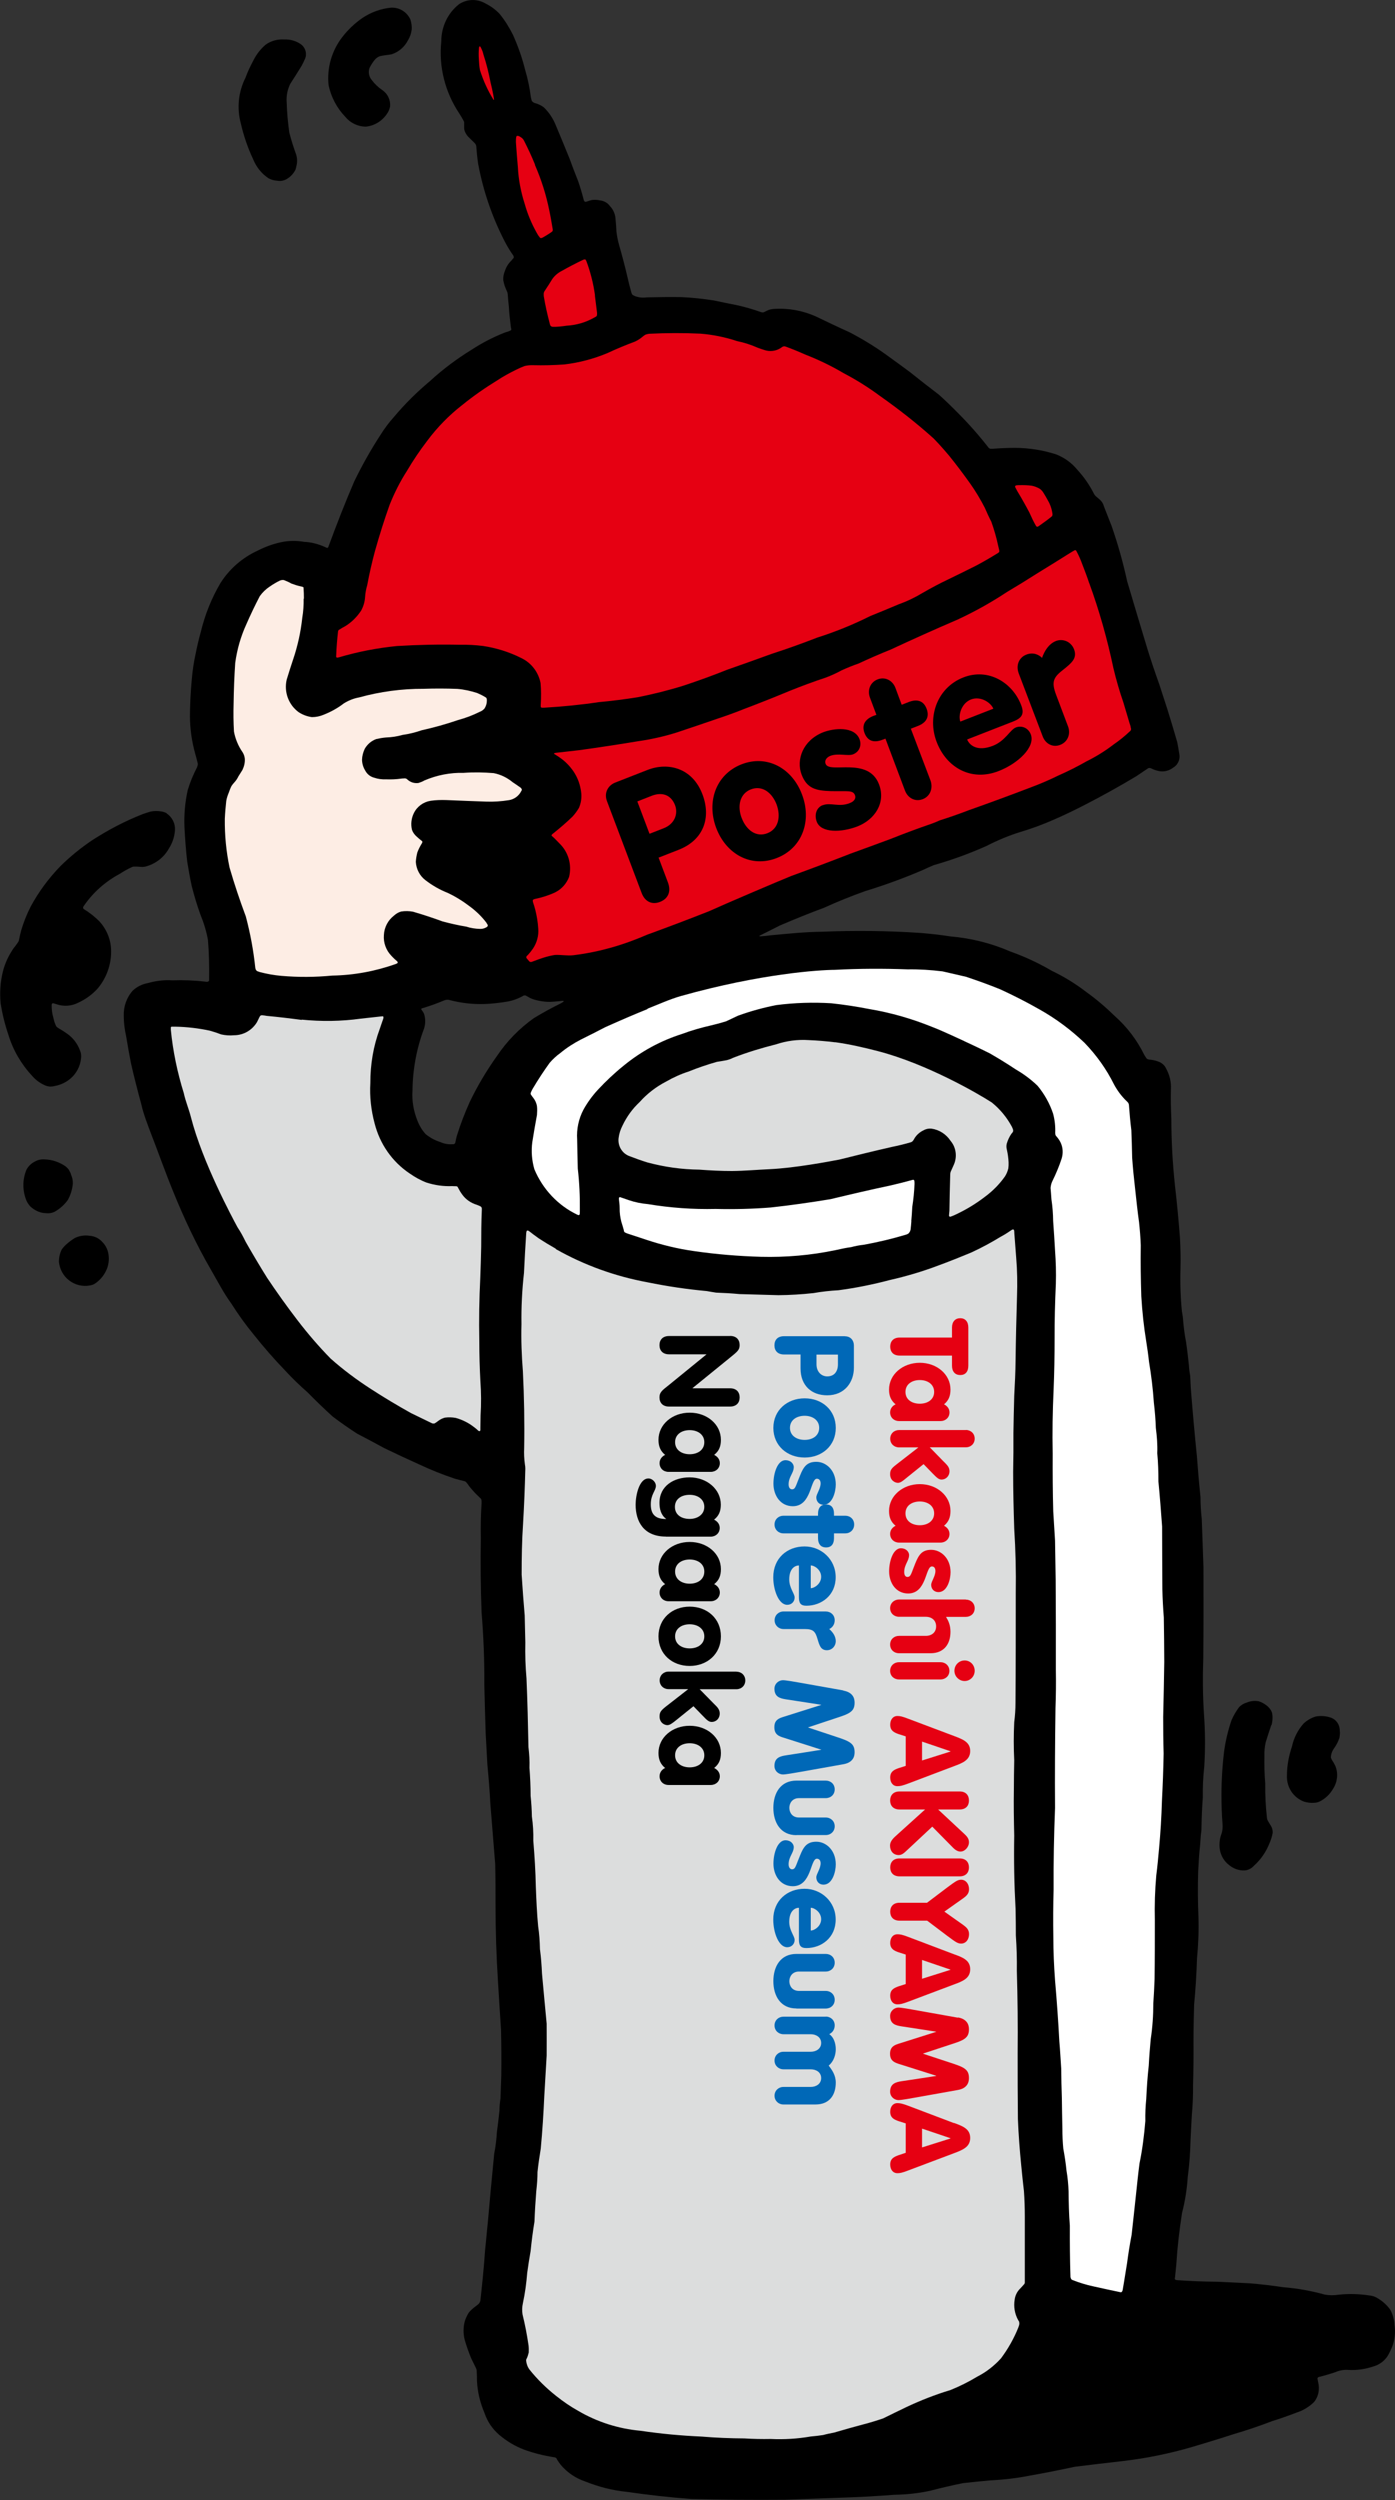
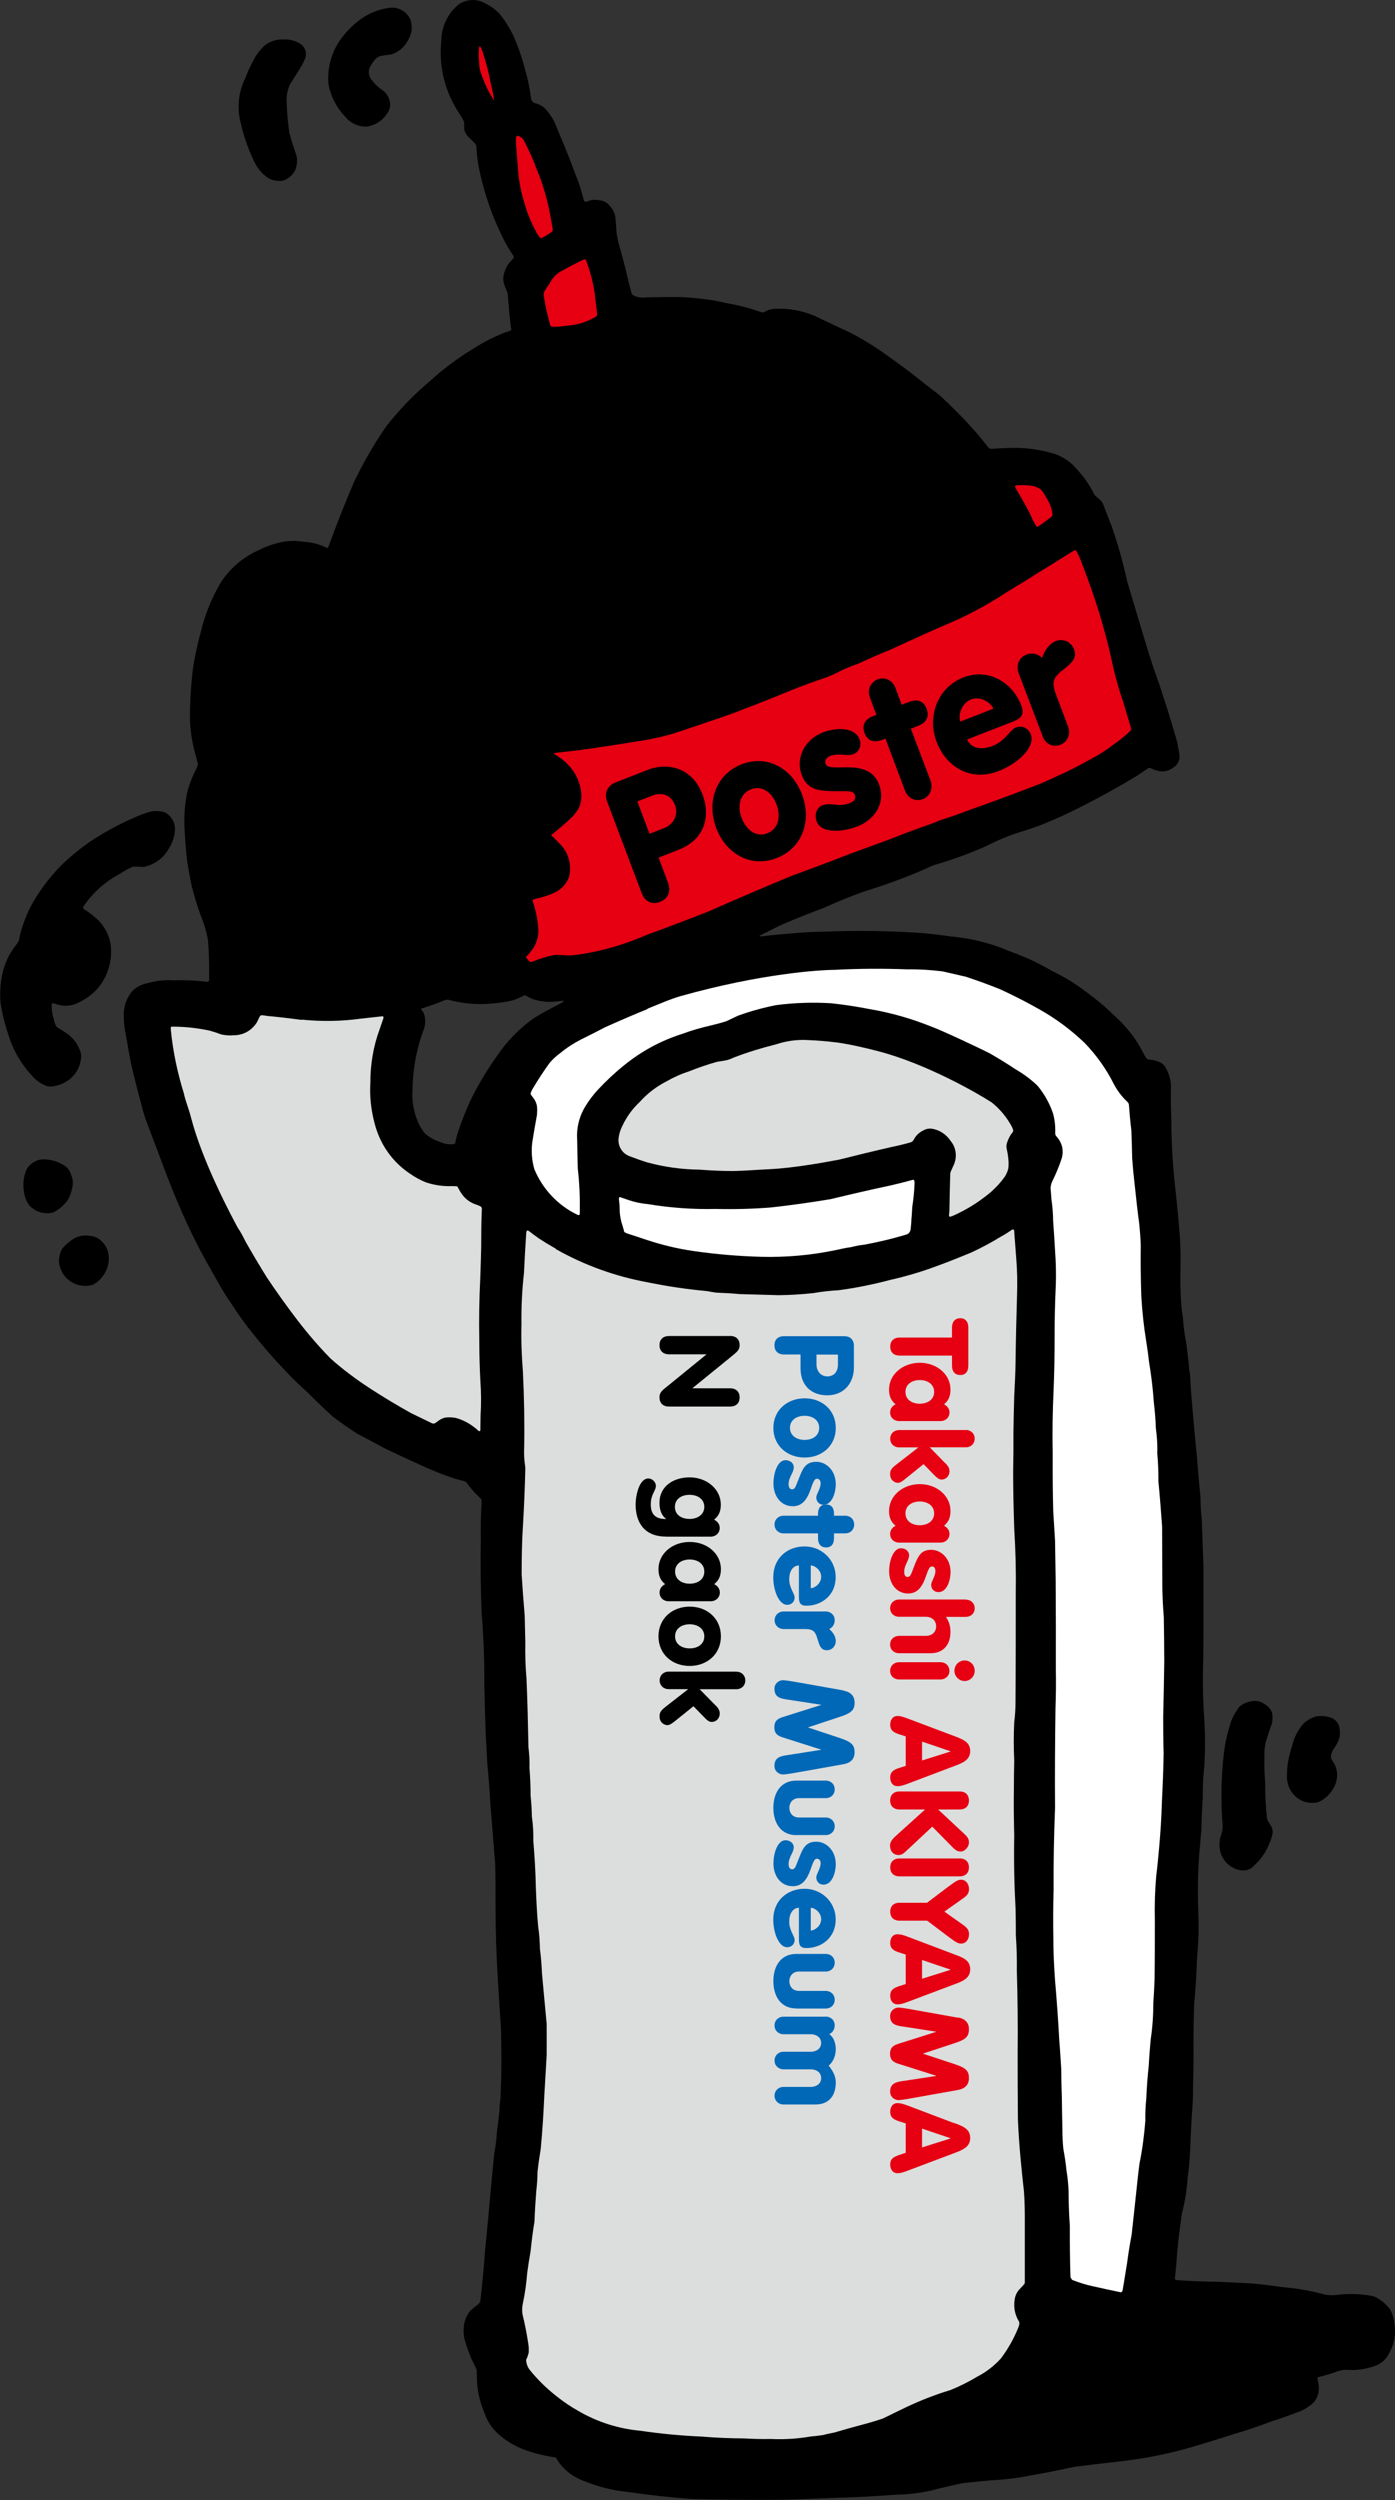
<svg xmlns="http://www.w3.org/2000/svg" width="216" height="387" viewBox="0 0 216 387" fill="none">
  <rect x="0" y="0" width="216" height="387" fill="#333333" stroke="none" />
  <g clip-path="url(#clip0_12889_17046)">
    <path d="M215.93 359.987C215.903 359.124 215.667 358.275 215.264 357.526C214.792 356.875 214.209 356.324 213.542 355.899C213.084 355.574 212.556 355.362 212.001 355.32C210.446 355.079 208.849 355.037 207.294 355.206C206.558 355.32 205.836 355.32 205.128 355.192C202.989 354.598 200.837 354.216 198.657 354.047C196.921 353.778 195.172 353.58 193.422 353.439C191.756 353.354 190.104 353.283 188.438 353.198C186.396 353.184 184.355 353.099 182.328 352.958C182.245 352.958 182.134 352.944 182.05 352.915C182.023 352.887 181.967 352.873 181.939 352.83C181.925 352.802 181.925 352.774 181.898 352.731C181.911 352.661 181.911 352.59 181.939 352.505C181.995 351.869 182.078 351.232 182.134 350.596C182.3 347.909 182.606 345.222 183.022 342.563C183.494 340.738 183.786 338.872 183.911 336.991C184.161 335.081 184.3 333.172 184.341 331.249C184.397 329.934 184.48 328.618 184.55 327.303C184.689 325.79 184.744 324.262 184.73 322.749C184.8 320.444 184.813 318.124 184.8 315.833C184.8 313.981 184.841 312.142 184.897 310.289C185.119 307.927 185.272 305.552 185.341 303.176C185.549 301.012 185.633 298.82 185.563 296.642C185.466 294.336 185.452 292.031 185.522 289.712C185.591 288.326 185.674 286.926 185.827 285.54C185.869 285.031 185.897 284.521 185.938 284.012C185.994 283.673 186.035 283.333 186.035 282.98C186.063 281.396 186.119 279.812 186.244 278.228C186.216 276.644 186.285 275.06 186.466 273.476C186.632 270.775 186.619 268.073 186.424 265.386C186.23 262.487 186.216 259.574 186.313 256.66C186.355 251.979 186.355 247.298 186.341 242.617C186.258 240.113 186.174 237.61 186.077 235.107C185.952 233.99 185.883 232.872 185.883 231.741C185.66 229.634 185.48 227.526 185.327 225.405C184.966 221.912 184.661 218.404 184.383 214.911C184.355 214.261 184.327 213.624 184.286 212.974C184.189 212.45 184.119 211.913 184.091 211.376C183.966 210.159 183.828 208.943 183.647 207.741C183.397 206.468 183.244 205.153 183.147 203.852C183.106 203.583 183.064 203.3 183.008 203.017C182.786 200.797 182.717 198.548 182.786 196.314C182.828 194.744 182.786 193.174 182.703 191.618C182.495 188.903 182.245 186.202 181.925 183.486C181.564 180.064 181.37 176.613 181.37 173.162C181.3 171.635 181.259 170.121 181.301 168.608C181.37 167.477 181.092 166.345 180.537 165.369C180.356 164.973 180.051 164.676 179.676 164.464C179.204 164.238 178.69 164.097 178.19 164.04C178.135 164.04 178.079 164.026 178.024 164.026C177.954 164.026 177.899 164.026 177.843 163.998C177.732 163.983 177.649 163.927 177.551 163.87C177.551 163.828 177.482 163.785 177.468 163.743C177.357 163.587 177.26 163.432 177.163 163.262C176.038 160.971 174.483 158.934 172.581 157.252C171.22 155.922 169.762 154.678 168.221 153.574C166.568 152.302 164.791 151.198 162.889 150.293C160.861 149.105 158.723 148.101 156.487 147.309C153.502 146.008 150.378 145.23 147.129 144.947C145.574 144.707 144.032 144.537 142.463 144.41C137.409 144.071 132.355 144.014 127.314 144.226C126.023 144.24 124.732 144.311 123.44 144.41C122.066 144.523 120.705 144.65 119.344 144.778C118.844 144.848 118.344 144.905 117.858 144.933C117.789 144.933 117.72 144.933 117.636 144.933C117.622 144.933 117.595 144.919 117.581 144.891C117.581 144.891 117.581 144.863 117.595 144.863C117.622 144.834 117.65 144.806 117.706 144.792C118.719 144.283 119.761 143.774 120.747 143.264C123.024 142.289 125.287 141.369 127.578 140.521C129.661 139.573 131.799 138.71 133.979 137.933C136.992 137.013 139.936 135.939 142.838 134.694C143.421 134.425 144.005 134.157 144.588 133.916C147.365 133.124 150.1 132.134 152.752 130.946C154.432 130.083 156.182 129.348 158.001 128.782C159.806 128.245 161.556 127.594 163.277 126.831C164.833 126.152 166.388 125.402 167.901 124.624C170.623 123.224 173.33 121.725 175.941 120.155C176.538 119.759 177.107 119.377 177.69 118.981C177.746 118.953 177.774 118.925 177.815 118.897C177.926 118.868 178.051 118.868 178.149 118.897C178.204 118.925 178.246 118.953 178.301 118.967C178.759 119.194 179.259 119.349 179.773 119.406C180.44 119.448 181.092 119.25 181.634 118.84C182.314 118.458 182.703 117.694 182.633 116.917C182.536 116.238 182.411 115.573 182.286 114.894C181.8 113.211 181.3 111.542 180.787 109.888C180.356 108.544 179.912 107.215 179.482 105.871C178.829 104.061 178.218 102.237 177.649 100.398C176.593 96.919 175.552 93.44 174.524 89.961C173.886 87.033 173.08 84.162 172.095 81.348C171.692 80.358 171.317 79.368 170.928 78.378C170.831 77.996 170.623 77.657 170.345 77.388C170.178 77.232 169.998 77.091 169.831 76.949C169.623 76.794 169.484 76.61 169.373 76.412C168.693 75.054 167.818 73.81 166.804 72.707C165.929 71.632 164.763 70.811 163.513 70.331C161.445 69.666 159.32 69.341 157.182 69.326C156.015 69.326 154.863 69.383 153.71 69.468H153.447C153.447 69.468 153.405 69.468 153.363 69.468C153.238 69.44 153.113 69.369 153.044 69.27C151.586 67.403 150.031 65.635 148.378 63.981C147.406 62.991 146.421 62.029 145.379 61.096C143.852 59.936 142.366 58.776 140.866 57.574C139.658 56.683 138.464 55.806 137.242 54.929C135.437 53.628 133.521 52.468 131.549 51.436C129.814 50.658 128.092 49.838 126.37 49.004C124.329 48.084 122.107 47.674 119.886 47.816C119.608 47.83 119.303 47.886 119.039 47.971C118.817 48.056 118.594 48.169 118.386 48.282C118.331 48.282 118.303 48.31 118.261 48.339C118.192 48.367 118.095 48.367 118.011 48.353C117.928 48.353 117.831 48.31 117.734 48.282C116.623 47.886 115.456 47.547 114.276 47.278C113.013 47.023 111.791 46.783 110.555 46.514C108.861 46.246 107.139 46.062 105.459 45.991C103.668 45.963 101.904 45.991 100.127 46.034C99.641 46.104 99.155 46.09 98.683 45.949C98.447 45.906 98.197 45.793 97.989 45.68C97.947 45.638 97.891 45.581 97.85 45.524C97.822 45.468 97.794 45.383 97.766 45.312C97.53 44.478 97.322 43.629 97.128 42.781C96.753 41.154 96.322 39.542 95.864 37.944C95.67 37.251 95.531 36.558 95.448 35.851C95.42 35.2 95.378 34.564 95.309 33.927C95.281 33.164 94.948 32.428 94.434 31.891C94.073 31.396 93.517 31.085 92.934 31.028C92.518 30.929 92.087 30.915 91.671 30.957C91.379 31.028 91.088 31.113 90.824 31.212C90.782 31.212 90.754 31.226 90.727 31.24C90.643 31.24 90.574 31.24 90.532 31.198C90.477 31.155 90.435 31.099 90.407 31.014C90.366 30.915 90.352 30.816 90.324 30.717C90.088 29.798 89.81 28.878 89.505 28.002C89.046 26.856 88.616 25.739 88.199 24.579C87.505 22.854 86.783 21.128 86.075 19.431C85.644 18.356 85.02 17.395 84.187 16.603C83.784 16.306 83.326 16.093 82.854 15.966C82.812 15.966 82.756 15.938 82.729 15.924C82.631 15.881 82.534 15.825 82.451 15.74C82.382 15.683 82.326 15.598 82.312 15.514C82.27 15.372 82.243 15.231 82.201 15.075C82.02 13.633 81.729 12.204 81.312 10.818C80.854 8.951 80.215 7.17 79.438 5.416C78.855 4.256 78.188 3.167 77.369 2.163C76.758 1.512 76.036 0.975 75.244 0.579C73.939 -0.213 72.342 -0.185 71.079 0.65C69.315 2.036 68.33 4.157 68.33 6.406C67.913 10.309 68.913 14.241 71.079 17.508C71.343 17.904 71.579 18.314 71.801 18.738C71.843 18.795 71.856 18.851 71.87 18.922C71.87 19.035 71.87 19.148 71.87 19.262V19.841C71.87 20.011 71.912 20.167 71.968 20.322C72.12 20.718 72.37 21.072 72.703 21.369C72.967 21.623 73.217 21.878 73.481 22.132C73.634 22.274 73.717 22.444 73.745 22.642C73.814 23.561 73.898 24.452 74.036 25.357C74.842 29.699 76.3 33.885 78.355 37.76C78.702 38.382 79.063 38.976 79.493 39.57C79.493 39.613 79.535 39.655 79.535 39.698C79.563 39.768 79.549 39.867 79.535 39.938C79.493 39.966 79.48 39.995 79.438 40.037C79.355 40.136 79.257 40.235 79.174 40.348C78.716 40.787 78.382 41.324 78.188 41.918C77.994 42.371 77.897 42.866 77.924 43.375C77.994 43.686 78.063 43.997 78.16 44.294C78.285 44.619 78.424 44.945 78.563 45.256C78.563 45.298 78.591 45.326 78.591 45.369C78.605 45.44 78.605 45.51 78.619 45.581C78.66 46.175 78.716 46.783 78.785 47.377C78.841 48.466 78.966 49.541 79.105 50.63C79.132 50.757 79.146 50.856 79.174 50.969C79.174 51.012 79.16 51.054 79.132 51.097C79.105 51.097 79.105 51.125 79.105 51.125C79.063 51.139 79.035 51.167 79.007 51.181C78.813 51.281 78.577 51.365 78.369 51.408C78.271 51.436 78.188 51.478 78.091 51.507C76.314 52.214 74.647 53.077 73.064 54.109C70.76 55.523 68.579 57.15 66.594 58.974C64.567 60.671 62.692 62.524 60.998 64.546C60.207 65.423 59.512 66.357 58.888 67.361C57.388 69.666 56.041 72.07 54.847 74.531C53.417 77.855 52.098 81.249 50.848 84.643C50.834 84.686 50.834 84.714 50.792 84.742C50.765 84.784 50.723 84.813 50.667 84.813C50.64 84.813 50.598 84.799 50.556 84.784C50.487 84.756 50.417 84.714 50.348 84.686C49.307 84.219 48.224 83.922 47.113 83.879C45.905 83.667 44.683 83.681 43.503 83.936C42.253 84.205 41.059 84.643 39.92 85.223C37.56 86.298 35.546 88.037 34.144 90.243C32.755 92.591 31.742 95.137 31.089 97.824C30.784 98.927 30.52 100.044 30.298 101.176C30.006 102.463 29.812 103.806 29.701 105.122C29.52 107.045 29.423 108.954 29.409 110.864C29.423 112.844 29.701 114.795 30.228 116.676C30.353 117.143 30.492 117.595 30.589 118.048C30.631 118.147 30.645 118.246 30.631 118.359C30.589 118.501 30.561 118.642 30.506 118.783C29.923 119.901 29.437 121.075 29.076 122.277C28.645 124.2 28.479 126.123 28.562 128.075C28.659 129.857 28.784 131.625 28.992 133.393C29.201 134.666 29.423 135.953 29.701 137.211C30.076 138.682 30.52 140.153 31.034 141.581C31.561 142.854 31.964 144.17 32.2 145.513C32.367 147.521 32.408 149.544 32.38 151.566C32.38 151.637 32.38 151.708 32.38 151.764C32.353 151.849 32.297 151.906 32.242 151.934C32.158 151.962 32.117 151.976 32.047 151.976C31.95 151.976 31.839 151.976 31.742 151.948C30.062 151.75 28.381 151.693 26.701 151.75C25.424 151.665 24.133 151.821 22.911 152.174C22.008 152.33 21.203 152.74 20.55 153.348C19.606 154.409 19.12 155.795 19.162 157.223C19.162 158.298 19.3 159.387 19.537 160.434C19.773 161.834 20.009 163.22 20.286 164.62C20.772 166.727 21.3 168.82 21.869 170.899C22.23 172.511 22.855 174.067 23.438 175.623C25.271 180.29 27.812 188.196 32.714 196.639C33.714 198.364 34.63 200.16 35.81 201.773C36.879 203.456 38.018 205.054 39.268 206.567C40.809 208.505 42.42 210.357 44.127 212.125C45.224 213.327 46.391 214.444 47.613 215.519C48.876 216.806 50.168 218.051 51.501 219.267C52.736 220.201 54.014 221.092 55.305 221.926C56.708 222.647 58.096 223.397 59.498 224.16C61.318 225.037 63.123 225.886 64.955 226.706C66.733 227.541 68.552 228.262 70.398 228.884C70.898 229.026 71.412 229.153 71.926 229.28C71.981 229.294 72.023 229.323 72.079 229.351C72.12 229.379 72.162 229.407 72.19 229.45C72.342 229.634 72.495 229.803 72.606 230.001C72.787 230.214 72.953 230.44 73.148 230.652C73.537 231.105 73.967 231.529 74.397 231.925C74.467 231.967 74.495 232.038 74.522 232.095C74.536 232.179 74.55 232.264 74.564 232.349C74.564 232.49 74.564 232.604 74.564 232.731C74.453 234.499 74.411 236.295 74.453 238.063C74.384 241.881 74.425 245.714 74.564 249.532C74.87 253.28 75.022 257.042 74.995 260.804C75.05 263.307 75.12 265.811 75.203 268.328C75.3 269.94 75.369 271.567 75.467 273.179C75.661 275.187 75.828 277.195 75.925 279.204C76.175 282.315 76.425 285.412 76.675 288.51C76.73 290.673 76.73 292.851 76.73 295.015C76.73 298.904 76.855 302.794 77.105 306.683C77.258 309.186 77.411 311.689 77.577 314.179C77.633 316.555 77.647 318.916 77.619 321.278C77.577 322.48 77.535 323.668 77.494 324.856C77.397 325.464 77.341 326.058 77.341 326.667C77.23 327.798 77.091 328.915 76.939 330.033C76.869 331.164 76.744 332.281 76.522 333.384C76.175 336.878 75.855 340.371 75.55 343.864C75.383 345.363 75.272 346.876 75.106 348.361C74.939 350.95 74.661 353.538 74.384 356.112C74.342 356.31 74.259 356.479 74.12 356.621C73.981 356.748 73.842 356.861 73.689 356.974C73.273 357.271 72.884 357.611 72.565 358.007C72.315 358.431 72.093 358.898 71.954 359.364C71.718 360.298 71.718 361.274 71.954 362.193C72.245 363.183 72.579 364.159 72.981 365.106C73.203 365.573 73.453 366.068 73.689 366.549C73.759 366.69 73.814 366.86 73.814 367.03C73.842 367.553 73.856 368.076 73.856 368.585C73.939 370.297 74.356 371.965 75.022 373.521C75.467 374.851 76.258 376.01 77.313 376.915C78.452 377.877 79.743 378.655 81.118 379.178C82.631 379.73 84.173 380.112 85.783 380.366C85.853 380.38 85.894 380.38 85.95 380.395C86.047 380.423 86.117 380.479 86.172 380.55C86.214 380.621 86.242 380.649 86.242 380.706C86.422 380.989 86.603 381.257 86.811 381.526C87.825 382.742 89.157 383.633 90.643 384.128C92.726 384.963 94.85 385.5 97.072 385.726C100.377 386.207 103.682 386.575 107 386.829C111.846 386.943 116.692 386.985 121.538 386.943C124.246 386.844 126.967 386.745 129.689 386.646C132.605 386.561 135.521 386.405 138.45 386.179C140.325 386.151 142.227 385.953 144.074 385.542C145.754 385.104 147.448 384.708 149.142 384.369C150.545 384.213 151.961 384.072 153.391 383.944C155.418 383.845 157.459 383.605 159.473 383.209C161.806 382.799 164.124 382.332 166.443 381.837C168.956 381.526 171.456 381.229 173.955 380.946C177.565 380.522 181.134 379.786 184.619 378.768C186.771 378.132 188.896 377.481 191.02 376.788C193.061 376.194 195.047 375.515 197.005 374.766C198.282 374.37 199.518 373.931 200.768 373.45C201.781 373.125 202.698 372.574 203.461 371.824C204.059 371.103 204.308 370.141 204.184 369.194C204.128 368.925 204.086 368.656 204.031 368.387C204.031 368.345 204.031 368.288 203.989 368.246C203.989 368.175 204.017 368.119 204.031 368.076C204.059 368.02 204.086 367.991 204.114 367.977C204.142 367.977 204.156 367.949 204.197 367.949C205.1 367.723 205.975 367.468 206.836 367.171C207.433 366.917 208.085 366.803 208.724 366.846C210.029 366.931 211.362 366.747 212.612 366.323C213.528 366.082 214.361 365.488 214.875 364.668C215.153 364.215 215.361 363.72 215.583 363.211C215.972 362.165 216.083 361.033 215.93 359.944V359.987ZM87.144 155.116C87.061 155.187 86.922 155.272 86.811 155.328C85.395 156.021 84.006 156.785 82.659 157.605C80.424 159.189 78.48 161.183 76.952 163.46C75.342 165.723 73.912 168.113 72.717 170.616C71.968 172.285 71.301 174.011 70.76 175.75C70.662 176.075 70.593 176.387 70.537 176.712C70.51 176.783 70.51 176.839 70.496 176.896C70.454 177.023 70.329 177.108 70.204 177.122H70.024C69.399 177.164 68.76 177.051 68.177 176.783C67.344 176.528 66.58 176.104 65.9 175.552C65.358 174.958 64.928 174.237 64.636 173.473C64.039 172.002 63.761 170.418 63.872 168.834C63.9 165.553 64.497 162.315 65.65 159.246C65.886 158.524 65.9 157.732 65.677 156.997C65.594 156.771 65.455 156.559 65.316 156.375C65.289 156.332 65.247 156.276 65.219 156.205V156.163C65.219 156.163 65.247 156.12 65.275 156.12C65.372 156.078 65.483 156.021 65.608 156.007C66.663 155.682 67.719 155.3 68.732 154.876C68.954 154.777 69.204 154.734 69.454 154.762C69.704 154.819 69.94 154.876 70.204 154.946C72.037 155.371 73.939 155.512 75.828 155.371C76.814 155.3 77.785 155.173 78.757 155.003C79.507 154.847 80.229 154.579 80.91 154.211C80.951 154.183 80.979 154.154 81.021 154.126C81.132 154.084 81.243 154.069 81.354 154.084C81.396 154.112 81.451 154.126 81.493 154.154C81.826 154.296 81.979 154.564 83.159 154.847C84.339 155.116 85.131 155.116 85.811 155.045C86.478 154.989 86.964 154.946 87.13 154.918C87.172 154.918 87.2 154.932 87.241 154.946C87.241 154.946 87.241 154.946 87.283 154.96V154.989C87.283 154.989 87.228 155.074 87.2 155.102L87.144 155.116Z" fill="black" />
    <path d="M75.953 12.742C76.105 13.378 76.258 14.029 76.383 14.693C76.425 14.92 76.452 15.146 76.494 15.386C76.48 15.4 76.48 15.429 76.48 15.457C76.48 15.457 76.48 15.457 76.452 15.457V15.471C76.425 15.471 76.425 15.457 76.411 15.443C75.522 14.014 74.828 12.473 74.314 10.847C74.217 10.295 74.175 9.743 74.147 9.178C74.106 8.598 74.106 8.018 74.161 7.438C74.161 7.367 74.189 7.283 74.217 7.226C74.231 7.198 74.258 7.184 74.3 7.184C74.342 7.184 74.37 7.212 74.397 7.254C74.62 7.65 74.772 8.06 74.869 8.485C75.328 9.885 75.675 11.299 75.953 12.742Z" fill="#E60012" />
    <path d="M82.826 25.527C83.812 27.775 84.562 30.137 85.048 32.556C85.256 33.532 85.423 34.522 85.589 35.511V35.639C85.589 35.724 85.547 35.794 85.492 35.851C85.436 35.879 85.395 35.907 85.381 35.936C84.951 36.233 84.52 36.501 84.062 36.756C83.978 36.798 83.923 36.827 83.826 36.855H83.729C83.729 36.855 83.631 36.827 83.604 36.798C83.576 36.77 83.576 36.756 83.562 36.728C83.368 36.501 83.201 36.233 83.062 35.964C82.284 34.564 81.66 33.065 81.229 31.509C80.646 29.685 80.285 27.804 80.188 25.88C80.077 24.593 79.966 23.292 79.882 22.005C79.882 21.765 79.882 21.51 79.924 21.27C79.924 21.213 79.952 21.142 79.98 21.086C79.98 21.058 80.007 21.058 80.035 21.044C80.077 21.044 80.105 21.015 80.118 21.029C80.216 21.029 80.257 21.044 80.327 21.058C80.466 21.128 80.618 21.213 80.743 21.312C80.91 21.425 81.035 21.581 81.118 21.736C81.743 22.967 82.34 24.226 82.854 25.513L82.826 25.527Z" fill="#E60012" />
    <path d="M92.115 45.751C92.226 46.614 92.337 47.476 92.434 48.325C92.462 48.48 92.448 48.636 92.434 48.792C92.421 48.834 92.421 48.862 92.393 48.891C92.365 48.933 92.351 48.961 92.323 48.99C92.184 49.06 92.073 49.131 91.962 49.188C90.657 49.923 89.213 50.333 87.727 50.418C87.325 50.474 86.936 50.531 86.533 50.559C86.214 50.588 85.908 50.602 85.589 50.588C85.45 50.588 85.297 50.517 85.214 50.376C85.214 50.376 85.2 50.347 85.186 50.333C85.172 50.248 85.145 50.163 85.117 50.078C84.756 48.693 84.436 47.292 84.2 45.878C84.186 45.765 84.186 45.652 84.186 45.553C84.186 45.468 84.186 45.397 84.2 45.327C84.228 45.242 84.256 45.185 84.284 45.114C84.714 44.478 85.117 43.842 85.519 43.191C85.894 42.654 86.408 42.229 86.991 41.932C88.088 41.31 89.185 40.744 90.31 40.207C90.379 40.179 90.449 40.164 90.518 40.15C90.56 40.15 90.588 40.15 90.615 40.164C90.657 40.164 90.685 40.207 90.699 40.235C90.727 40.292 90.768 40.362 90.796 40.419C91.435 42.13 91.879 43.898 92.129 45.709L92.115 45.751Z" fill="#E60012" />
-     <path d="M99.822 51.861C100.058 51.748 100.308 51.692 100.544 51.663C103.196 51.536 105.82 51.522 108.472 51.649C110.389 51.805 112.291 52.187 114.11 52.795C115.221 53.021 116.304 53.375 117.359 53.841C117.789 53.997 118.22 54.153 118.664 54.266C119.497 54.45 120.386 54.266 121.066 53.742C121.108 53.742 121.136 53.7 121.164 53.672C121.261 53.629 121.386 53.601 121.469 53.601C121.525 53.615 121.566 53.629 121.636 53.643C122.649 54.011 123.677 54.435 124.663 54.874C126.732 55.68 128.703 56.627 130.592 57.745C132.563 58.777 134.466 59.965 136.257 61.294C139.131 63.317 141.936 65.509 144.546 67.857C145.393 68.719 146.185 69.625 146.976 70.558C148.115 71.972 149.212 73.429 150.267 74.914C151.086 76.074 151.822 77.318 152.489 78.605C152.794 79.326 153.128 80.048 153.489 80.741C153.919 81.943 154.28 83.173 154.544 84.432C154.613 84.686 154.655 84.927 154.724 85.181C154.724 85.224 154.724 85.281 154.738 85.323C154.738 85.408 154.697 85.493 154.613 85.535C154.585 85.578 154.544 85.592 154.502 85.62C153.405 86.299 152.308 86.935 151.17 87.543C149.712 88.279 148.295 88.972 146.837 89.679C145.491 90.315 144.171 91.022 142.866 91.772C141.7 92.479 140.464 93.073 139.159 93.54C137.701 94.162 136.215 94.77 134.743 95.364C132.119 96.68 129.37 97.797 126.565 98.688C124.232 99.593 121.886 100.441 119.511 101.205C117.22 102.04 114.915 102.86 112.61 103.666C110.389 104.557 108.153 105.363 105.904 106.113C103.557 106.848 101.183 107.442 98.766 107.923C96.767 108.248 94.726 108.503 92.713 108.687C89.908 109.111 87.075 109.38 84.256 109.549H83.951C83.951 109.549 83.909 109.549 83.868 109.535C83.798 109.535 83.757 109.479 83.729 109.436C83.729 109.394 83.729 109.365 83.729 109.337C83.715 109.238 83.715 109.153 83.729 109.04C83.798 107.937 83.798 106.834 83.701 105.731C83.368 104.034 82.257 102.591 80.702 101.856C78.841 100.922 76.842 100.3 74.773 99.989C73.592 99.847 72.412 99.777 71.204 99.805C67.983 99.734 64.706 99.805 61.471 100.003C58.444 100.3 55.43 100.88 52.514 101.743C52.445 101.757 52.362 101.771 52.292 101.799H52.181C52.181 101.799 52.084 101.757 52.056 101.714C52.056 101.686 52.056 101.672 52.056 101.644C52.056 101.587 52.029 101.545 52.056 101.488C52.098 100.272 52.195 99.027 52.334 97.811C52.334 97.698 52.376 97.613 52.431 97.528C52.473 97.5 52.501 97.472 52.556 97.457C52.834 97.273 53.126 97.104 53.403 96.962C54.403 96.368 55.25 95.52 55.903 94.544C56.264 93.893 56.486 93.172 56.527 92.437C56.569 91.8 56.68 91.178 56.861 90.57C57.194 88.788 57.596 87.02 58.069 85.266C58.749 82.862 59.499 80.458 60.346 78.096C61.082 76.272 61.956 74.532 63.012 72.891C63.942 71.308 64.97 69.78 66.094 68.309C67.663 66.188 69.524 64.279 71.607 62.666C73.315 61.28 75.148 60.008 77.022 58.862C77.939 58.254 78.91 57.731 79.882 57.25C80.327 57.023 80.785 56.825 81.229 56.656C81.646 56.557 82.076 56.514 82.507 56.529C84.131 56.571 85.742 56.529 87.38 56.415C89.658 56.147 91.907 55.553 94.046 54.662C95.434 54.011 96.864 53.417 98.308 52.88C98.739 52.682 99.141 52.427 99.502 52.116C99.6 52.031 99.725 51.946 99.836 51.876L99.822 51.861Z" fill="#E60012" />
-     <path d="M47.016 92.662C47.029 93.638 46.974 94.642 46.807 95.618C46.571 97.81 46.099 99.974 45.391 102.067C45.044 103.1 44.711 104.146 44.391 105.207C43.947 107.116 44.683 109.11 46.266 110.256C46.877 110.652 47.571 110.906 48.293 111.005C48.918 111.005 49.543 110.878 50.112 110.638C51.223 110.199 52.278 109.62 53.236 108.884C53.958 108.432 54.764 108.106 55.624 107.951C58.86 107.06 62.206 106.607 65.594 106.621C67.33 106.565 69.065 106.565 70.815 106.635C71.842 106.72 72.87 106.947 73.884 107.272C74.314 107.456 74.745 107.668 75.161 107.922C75.203 107.951 75.244 107.965 75.272 107.993C75.341 108.078 75.369 108.177 75.383 108.29C75.383 108.361 75.383 108.432 75.383 108.488C75.383 108.912 75.244 109.323 75.022 109.676C74.828 109.888 74.592 110.072 74.314 110.171C73.245 110.708 72.092 111.147 70.926 111.458C69.079 112.094 67.205 112.618 65.289 113.042C64.317 113.381 63.331 113.622 62.317 113.763C61.484 114.004 60.609 114.131 59.762 114.159C59.248 114.202 58.763 114.287 58.263 114.4C57.513 114.668 56.86 115.22 56.471 115.927C56.221 116.465 56.069 117.03 56.055 117.61C56.069 118.176 56.221 118.727 56.513 119.208C56.791 119.788 57.304 120.212 57.888 120.368C58.513 120.58 59.137 120.665 59.776 120.637C60.568 120.665 61.359 120.637 62.109 120.524C62.234 120.509 62.359 120.495 62.484 120.495C62.525 120.495 62.609 120.495 62.664 120.481C62.775 120.481 62.886 120.524 62.97 120.566C62.998 120.594 63.039 120.637 63.081 120.665C63.539 121.089 64.15 121.287 64.789 121.202C65.094 121.103 65.427 120.99 65.719 120.806C67.649 119.986 69.718 119.576 71.787 119.633C73.356 119.519 74.897 119.548 76.452 119.675C77.522 119.887 78.507 120.368 79.354 121.061C79.743 121.33 80.132 121.584 80.507 121.853C80.576 121.895 80.632 121.938 80.701 122.008C80.701 122.051 80.743 122.093 80.785 122.15C80.799 122.192 80.799 122.221 80.799 122.263C80.785 122.334 80.757 122.419 80.701 122.475C80.34 123.211 79.604 123.734 78.813 123.861C77.647 124.045 76.466 124.13 75.3 124.087C73.203 124.017 71.134 123.932 69.079 123.847C68.274 123.819 67.455 123.847 66.677 123.96C65.566 124.13 64.58 124.837 64.081 125.869C63.692 126.661 63.581 127.581 63.789 128.443C63.928 128.854 64.192 129.221 64.511 129.49C64.789 129.745 65.039 129.971 65.33 130.183C65.358 130.211 65.386 130.24 65.4 130.282V130.367C65.4 130.367 65.358 130.48 65.33 130.537C65.052 130.975 64.803 131.456 64.622 131.951C64.497 132.432 64.414 132.927 64.386 133.422C64.455 134.525 64.983 135.557 65.844 136.222C66.913 137.056 68.079 137.721 69.329 138.216C70.593 138.81 71.745 139.545 72.856 140.394C73.772 141.087 74.606 141.893 75.314 142.826C75.355 142.911 75.397 142.996 75.453 143.067C75.48 143.095 75.494 143.138 75.522 143.18C75.536 143.265 75.522 143.35 75.466 143.42C75.439 143.435 75.411 143.463 75.383 143.491C75.341 143.519 75.286 143.548 75.244 143.576C74.953 143.732 74.647 143.802 74.328 143.788C73.62 143.774 72.884 143.661 72.19 143.435C70.94 143.237 69.732 142.954 68.51 142.628C67.024 142.077 65.497 141.582 63.956 141.129C63.345 141.016 62.734 141.002 62.109 141.101C61.706 141.214 61.331 141.426 60.998 141.738C60.068 142.459 59.498 143.548 59.443 144.736C59.346 145.924 59.776 147.098 60.595 147.946C60.748 148.116 60.915 148.271 61.081 148.441C61.22 148.568 61.359 148.682 61.484 148.795C61.512 148.823 61.526 148.865 61.567 148.894C61.581 148.936 61.595 148.979 61.567 149.035C61.553 149.092 61.512 149.134 61.442 149.148C61.387 149.162 61.359 149.191 61.317 149.205C58.124 150.35 54.791 150.959 51.445 151.015C48.821 151.27 46.196 151.284 43.572 151.058C42.447 150.959 41.336 150.761 40.253 150.478C40.17 150.449 40.059 150.421 39.976 150.379C39.906 150.365 39.865 150.336 39.809 150.322C39.712 150.251 39.629 150.152 39.573 150.011C39.559 149.954 39.559 149.898 39.531 149.841C39.254 147.14 38.754 144.467 38.059 141.851C37.129 139.362 36.282 136.844 35.546 134.298C35.019 131.809 34.782 129.278 34.81 126.732C34.852 125.813 34.935 124.894 35.032 123.988C35.102 123.522 35.269 123.069 35.449 122.631C35.56 122.305 35.685 121.98 35.852 121.655C35.977 121.471 36.129 121.273 36.282 121.117C36.546 120.835 36.754 120.509 36.921 120.17C37.129 119.845 37.324 119.519 37.532 119.194C37.796 118.657 37.948 118.063 37.907 117.44C37.865 117.073 37.754 116.733 37.546 116.422C36.893 115.475 36.435 114.386 36.227 113.24C36.143 111.812 36.129 110.369 36.171 108.912C36.199 106.805 36.282 104.712 36.421 102.619C36.699 100.554 37.268 98.56 38.129 96.665C38.782 95.18 39.476 93.709 40.226 92.281C40.642 91.701 41.156 91.206 41.725 90.824C42.031 90.612 42.364 90.4 42.683 90.216C42.905 90.088 43.114 89.975 43.336 89.876C43.377 89.848 43.433 89.834 43.489 89.82C43.572 89.791 43.683 89.777 43.766 89.777C43.85 89.777 43.947 89.777 44.03 89.82C44.405 89.961 44.78 90.131 45.113 90.329C45.613 90.513 46.085 90.668 46.571 90.767C46.668 90.781 46.766 90.81 46.835 90.838C46.877 90.838 46.918 90.866 46.96 90.895C46.974 90.895 46.988 90.923 47.002 90.937C47.002 90.965 47.002 91.008 47.002 91.022C47.043 91.573 47.057 92.111 47.057 92.691L47.016 92.662Z" fill="#FDEDE4" />
    <path d="M162.222 77.404C162.555 77.969 162.805 78.592 162.916 79.242C162.944 79.37 162.958 79.483 162.972 79.596C162.972 79.709 162.944 79.822 162.902 79.907C162.847 79.935 162.805 79.978 162.777 80.006C162.139 80.515 161.458 81.01 160.764 81.491C160.709 81.533 160.625 81.548 160.57 81.533C160.5 81.519 160.472 81.477 160.417 81.42C160.028 80.742 159.695 80.034 159.376 79.313C158.792 78.21 158.181 77.121 157.529 76.046C157.418 75.848 157.307 75.65 157.209 75.452C157.168 75.381 157.154 75.325 157.196 75.254C157.196 75.212 157.237 75.155 157.279 75.155C157.307 75.155 157.334 75.155 157.376 75.127C157.543 75.099 157.682 75.099 157.848 75.099C158.487 75.084 159.112 75.099 159.75 75.183C160.195 75.268 160.611 75.438 161 75.664C161.236 75.834 161.431 76.046 161.569 76.287C161.792 76.64 162.014 77.022 162.222 77.404Z" fill="#E60012" />
    <path d="M168.651 90.244C170.22 94.544 171.456 98.942 172.4 103.425C172.831 105.236 173.345 107.018 173.955 108.771C174.261 109.832 174.594 110.893 174.9 111.953C174.997 112.194 175.066 112.434 175.094 112.689C175.122 112.745 175.136 112.788 175.136 112.844C175.136 112.943 175.094 113.042 175.052 113.113C175.011 113.156 174.997 113.17 174.941 113.212C174.164 113.948 173.345 114.612 172.456 115.22C171.137 116.239 169.72 117.115 168.235 117.851C166.846 118.643 165.416 119.364 163.944 120.015C162.528 120.708 161.07 121.344 159.57 121.896C156.391 123.112 153.211 124.286 150.003 125.417C148.531 125.983 147.046 126.506 145.518 126.987C145.116 127.171 144.699 127.341 144.283 127.496C142.116 128.232 139.978 129.038 137.881 129.872C135.84 130.636 133.799 131.371 131.744 132.121C128.689 133.309 125.621 134.469 122.51 135.6C120.511 136.406 112.027 140.027 109.805 141.045C106.626 142.304 103.404 143.52 100.183 144.694C98.697 145.316 94.545 147.155 88.811 147.862C87.853 147.975 86.908 147.777 85.936 147.819C85.367 147.904 84.798 148.046 84.243 148.215C83.701 148.385 83.173 148.569 82.673 148.767C82.549 148.809 82.396 148.866 82.285 148.908C82.243 148.908 82.174 148.908 82.104 148.908C82.062 148.894 81.993 148.852 81.951 148.809C81.826 148.654 81.674 148.498 81.535 148.328C81.507 148.286 81.493 148.229 81.493 148.173C81.493 148.116 81.507 148.06 81.535 148.017C81.59 147.975 81.618 147.947 81.66 147.89C81.688 147.862 81.701 147.848 81.757 147.805C82.021 147.508 82.285 147.183 82.521 146.843C83.132 145.924 83.437 144.835 83.34 143.732C83.284 142.742 83.118 141.78 82.882 140.833C82.784 140.423 82.646 140.027 82.521 139.631C82.507 139.56 82.493 139.475 82.493 139.404C82.493 139.362 82.507 139.334 82.521 139.305C82.59 139.249 82.646 139.206 82.715 139.178C82.784 139.178 82.84 139.15 82.896 139.136C83.951 138.923 85.006 138.584 85.992 138.117C86.964 137.622 87.714 136.788 88.117 135.741C88.575 133.846 88.005 131.866 86.589 130.523C86.339 130.254 86.089 129.999 85.825 129.745C85.686 129.618 85.548 129.49 85.409 129.363C85.409 129.349 85.409 129.335 85.409 129.306C85.381 129.306 85.381 129.292 85.409 129.278C85.409 129.278 85.409 129.264 85.409 129.25C85.492 129.137 85.603 129.038 85.714 128.967C86.728 128.147 87.714 127.312 88.644 126.407C89.033 125.983 89.366 125.53 89.644 125.05C89.963 124.328 90.074 123.55 90.005 122.787C89.88 121.57 89.477 120.411 88.797 119.407C88.186 118.516 87.422 117.752 86.534 117.172C86.311 117.016 86.103 116.889 85.881 116.748C85.853 116.734 85.825 116.691 85.77 116.677C85.77 116.663 85.77 116.649 85.77 116.649C85.77 116.621 85.811 116.606 85.839 116.592C85.881 116.578 85.964 116.55 86.034 116.536C87.242 116.394 88.436 116.267 89.644 116.126C92.768 115.701 95.865 115.22 98.961 114.711C100.933 114.428 102.904 113.976 104.793 113.382C106.903 112.689 108.972 111.968 111.055 111.26C112.457 110.794 113.846 110.299 115.207 109.747C117.609 108.842 119.983 107.894 122.33 106.919C124.163 106.183 126.037 105.49 127.912 104.868C128.731 104.557 129.536 104.189 130.314 103.765C131.175 103.369 132.063 103.015 132.952 102.704C134.563 101.955 136.201 101.233 137.868 100.569C141.311 98.971 144.755 97.415 148.254 95.916C150.906 94.685 153.475 93.257 155.905 91.645C157.501 90.697 159.07 89.735 160.639 88.731C162.32 87.699 164.014 86.652 165.694 85.591C165.888 85.464 166.096 85.351 166.319 85.224C166.346 85.21 166.374 85.181 166.43 85.167C166.499 85.153 166.569 85.167 166.624 85.224C166.624 85.266 166.666 85.294 166.693 85.337C167.041 86.002 167.346 86.68 167.596 87.388C167.971 88.349 168.332 89.297 168.651 90.273V90.244Z" fill="#E60012" />
    <path d="M46.724 157.833C49.779 158.144 52.834 158.102 55.875 157.678C56.888 157.564 57.944 157.451 58.985 157.338C59.054 157.338 59.152 157.338 59.221 157.31C59.29 157.31 59.318 157.338 59.346 157.366C59.374 157.395 59.388 157.437 59.374 157.48C59.374 157.55 59.374 157.621 59.346 157.692C59.152 158.215 58.985 158.738 58.804 159.262C57.805 161.949 57.333 164.791 57.346 167.648C57.221 169.741 57.458 171.849 57.999 173.871C58.804 177.067 60.721 179.825 63.414 181.635C64.248 182.215 65.122 182.71 66.067 183.064C67.358 183.474 68.691 183.658 70.024 183.601C70.149 183.615 70.274 183.615 70.413 183.615H70.607C70.69 183.615 70.801 183.658 70.871 183.728C70.871 183.771 70.912 183.813 70.926 183.856C71.121 184.238 71.343 184.605 71.607 184.959C72.148 185.694 72.926 186.217 73.801 186.486C73.995 186.557 74.175 186.628 74.342 186.712C74.398 186.727 74.425 186.769 74.467 186.783C74.537 186.854 74.606 186.953 74.606 187.08C74.606 187.151 74.606 187.207 74.606 187.278C74.523 189.173 74.509 191.083 74.509 192.964C74.481 194.562 74.425 196.16 74.37 197.744C74.203 201.039 74.148 204.334 74.217 207.644C74.217 209.694 74.273 211.731 74.384 213.782C74.509 215.549 74.523 217.331 74.412 219.113C74.412 219.778 74.384 220.429 74.384 221.079C74.384 221.178 74.384 221.263 74.384 221.362C74.37 221.404 74.37 221.433 74.342 221.475C74.342 221.475 74.342 221.503 74.328 221.503C74.3 221.532 74.259 221.546 74.203 221.532C74.189 221.532 74.162 221.518 74.134 221.503C74.092 221.489 74.05 221.475 74.023 221.433C73.801 221.221 73.551 221.008 73.287 220.825C72.468 220.202 71.537 219.75 70.551 219.481C70.01 219.382 69.454 219.368 68.899 219.439C68.524 219.538 68.177 219.707 67.858 219.948C67.705 220.075 67.552 220.174 67.4 220.273C67.358 220.301 67.302 220.315 67.288 220.344C67.177 220.372 67.066 220.358 66.955 220.344C66.913 220.33 66.872 220.315 66.83 220.287C65.775 219.778 64.734 219.269 63.678 218.76C61.568 217.586 59.485 216.341 57.458 215.026C55.264 213.612 53.153 212.042 51.195 210.302C49.349 208.421 47.627 206.413 46.016 204.306C44.392 202.185 42.836 200.007 41.351 197.786C40.212 195.962 39.115 194.109 38.046 192.242C37.671 191.464 37.254 190.687 36.769 189.965C35.977 188.494 31.353 179.91 29.576 172.98C29.256 171.707 28.729 170.477 28.451 169.19C27.465 166.008 26.771 162.712 26.452 159.403C26.452 159.304 26.452 159.205 26.452 159.106V159.021C26.452 159.021 26.521 158.922 26.563 158.922C26.604 158.922 26.618 158.922 26.66 158.922C26.813 158.922 26.979 158.922 27.118 158.922C28.923 158.95 30.728 159.163 32.492 159.544C33.103 159.714 33.672 159.898 34.255 160.124C34.908 160.266 35.574 160.322 36.241 160.252C37.685 160.252 39.059 159.474 39.809 158.187C39.948 157.932 40.045 157.692 40.17 157.437C40.226 157.395 40.24 157.324 40.268 157.267C40.295 157.239 40.337 157.211 40.379 157.197C40.434 157.168 40.49 157.154 40.559 157.154C40.809 157.168 41.073 157.211 41.309 157.253C43.128 157.423 44.919 157.635 46.71 157.876L46.724 157.833Z" fill="#DCDDDD" />
-     <path d="M100.238 156.148C101.974 155.47 103.681 154.678 105.473 154.168C117.844 150.703 126.87 150.138 129.272 150.124C133.021 149.926 136.784 149.911 140.533 150.053C142.352 150.025 144.143 150.138 145.948 150.364C147.142 150.633 148.364 150.916 149.572 151.198C151.35 151.792 153.127 152.429 154.863 153.136C156.932 154.084 158.959 155.116 160.944 156.247C163.472 157.662 165.804 159.401 167.915 161.409C169.748 163.305 171.303 165.468 172.483 167.844C172.997 168.806 173.65 169.683 174.413 170.418C174.497 170.489 174.552 170.56 174.608 170.616C174.649 170.659 174.705 170.729 174.733 170.786C174.774 170.857 174.774 170.927 174.802 171.012C174.899 172.328 175.01 173.643 175.177 174.958C175.232 176.372 175.274 177.801 175.302 179.229C175.413 180.785 175.566 182.341 175.746 183.882C175.941 185.664 176.121 187.432 176.371 189.2C176.496 190.388 176.593 191.562 176.635 192.764C176.593 195.394 176.635 198.039 176.718 200.67C176.857 203.003 177.107 205.351 177.482 207.656C177.649 208.688 177.801 209.749 177.912 210.796C178.259 212.889 178.523 215.01 178.662 217.117C178.815 218.419 178.926 219.734 178.968 221.035C179.134 222.336 179.245 223.637 179.19 224.952C179.329 226.409 179.37 227.88 179.37 229.337C179.592 231.656 179.773 233.976 179.94 236.295C179.94 239.534 179.967 242.772 179.981 246.025C180.009 247.482 180.092 248.924 180.203 250.367C180.245 252.658 180.259 254.963 180.273 257.254C180.231 260.097 180.176 262.94 180.106 265.768C180.106 267.663 180.12 269.544 180.176 271.439C180.134 273.9 180.037 276.361 179.912 278.822C179.842 281.269 179.69 283.701 179.468 286.134C179.343 287.52 179.218 288.906 179.037 290.292C178.829 292.597 178.759 294.916 178.815 297.236C178.815 300.262 178.815 303.303 178.773 306.344C178.732 307.602 178.662 308.847 178.579 310.105C178.579 311.972 178.454 313.811 178.176 315.649C178.051 317.021 177.94 318.393 177.871 319.765C177.676 321.476 177.565 323.187 177.482 324.913C177.371 326.044 177.315 327.19 177.343 328.321C177.163 330.527 176.885 332.72 176.441 334.883C176.232 336.482 176.066 338.08 175.899 339.678C175.691 341.757 175.441 343.85 175.219 345.929C174.941 347.4 174.705 348.871 174.51 350.341C174.288 351.628 174.108 352.93 173.872 354.245C173.858 354.372 173.83 354.471 173.802 354.584C173.775 354.683 173.705 354.768 173.622 354.825C173.622 354.825 173.613 354.825 173.594 354.825C173.594 354.825 173.525 354.825 173.497 354.825C172.122 354.542 170.72 354.231 169.303 353.919C168.179 353.679 167.082 353.34 166.013 352.915C165.902 352.859 165.804 352.732 165.79 352.59C165.749 352.548 165.749 352.477 165.749 352.42C165.666 349.79 165.638 347.159 165.652 344.529C165.513 342.747 165.471 340.965 165.457 339.183C165.416 338.122 165.318 337.061 165.138 336.015C165.027 334.869 164.846 333.724 164.638 332.578C164.541 331.56 164.499 330.527 164.499 329.495C164.457 327.897 164.444 326.299 164.416 324.701C164.36 323.202 164.333 321.688 164.319 320.203C164.221 318.803 164.152 317.403 164.027 316.017C163.86 312.849 163.638 309.695 163.361 306.542C163.194 304.293 163.097 302.058 163.097 299.81C163.055 297.363 163.069 294.93 163.138 292.498C163.111 288.283 163.194 284.055 163.361 279.84C163.319 274.692 163.361 269.558 163.43 264.411C163.499 262.431 163.527 260.451 163.486 258.471C163.499 253.832 163.486 249.193 163.458 244.54C163.43 242.518 163.388 240.509 163.361 238.487C163.263 236.974 163.18 235.46 163.083 233.947C163 230.977 162.986 228.007 163 225.037C162.93 221.728 162.986 218.433 163.138 215.137C163.249 212.493 163.291 209.862 163.291 207.232C163.277 204.389 163.361 201.546 163.486 198.718C163.541 197.007 163.486 195.281 163.361 193.57C163.277 192.042 163.18 190.529 163.069 189.016C163.055 187.885 162.972 186.767 162.805 185.664C162.763 185.07 162.722 184.476 162.666 183.882C162.708 183.472 162.805 183.09 163 182.722C163.527 181.648 163.999 180.516 164.374 179.371C164.638 178.55 164.596 177.659 164.235 176.882C164.11 176.627 163.958 176.372 163.791 176.16C163.708 176.061 163.61 175.948 163.527 175.849C163.485 175.807 163.43 175.694 163.43 175.694C163.43 175.694 163.388 175.496 163.388 175.382C163.43 174.364 163.319 173.346 163.055 172.37C162.527 170.8 161.708 169.344 160.667 168.085C159.667 167.109 158.515 166.26 157.32 165.567C155.974 164.676 154.613 163.828 153.196 163.022C151.752 162.286 145.809 159.486 144.227 158.92C141.144 157.676 137.937 156.757 134.66 156.205C132.702 155.823 130.702 155.512 128.717 155.3C125.884 155.13 123.038 155.215 120.205 155.583C118.192 155.979 116.22 156.516 114.276 157.223C113.665 157.52 113.04 157.803 112.415 158.1C111.638 158.341 110.888 158.539 110.124 158.722C108.569 159.076 107.069 159.5 105.598 160.052C102.335 161.084 99.28 162.739 96.6 164.931C95.156 166.091 93.809 167.364 92.559 168.707C91.698 169.641 90.949 170.673 90.338 171.776C89.602 173.176 89.255 174.788 89.366 176.372C89.393 177.886 89.421 179.385 89.463 180.898C89.713 183.076 89.81 185.254 89.782 187.432C89.782 187.588 89.782 187.757 89.768 187.913C89.768 187.969 89.741 188.012 89.699 188.054C89.671 188.083 89.629 188.097 89.574 188.097C89.504 188.083 89.463 188.054 89.38 188.026C86.394 186.598 84.034 184.08 82.742 180.997C82.354 179.639 82.229 178.197 82.423 176.783C82.645 175.382 82.881 173.982 83.145 172.582C83.173 172.144 83.201 171.691 83.145 171.253C83.076 170.758 82.853 170.291 82.548 169.909C82.423 169.768 82.34 169.626 82.229 169.471C82.201 169.428 82.159 169.372 82.159 169.315C82.159 169.259 82.159 169.202 82.187 169.146C82.27 168.919 82.368 168.735 82.478 168.537C83.298 167.151 84.186 165.794 85.117 164.507C85.617 163.941 86.158 163.432 86.755 163.008C87.741 162.187 88.824 161.494 89.949 160.914C91.212 160.292 92.462 159.656 93.712 159.005C95.892 158.029 98.058 157.082 100.28 156.191L100.238 156.148Z" fill="white" />
+     <path d="M100.238 156.148C101.974 155.47 103.681 154.678 105.473 154.168C117.844 150.703 126.87 150.138 129.272 150.124C133.021 149.926 136.784 149.911 140.533 150.053C142.352 150.025 144.143 150.138 145.948 150.364C147.142 150.633 148.364 150.916 149.572 151.198C151.35 151.792 153.127 152.429 154.863 153.136C156.932 154.084 158.959 155.116 160.944 156.247C163.472 157.662 165.804 159.401 167.915 161.409C169.748 163.305 171.303 165.468 172.483 167.844C172.997 168.806 173.65 169.683 174.413 170.418C174.497 170.489 174.552 170.56 174.608 170.616C174.649 170.659 174.705 170.729 174.733 170.786C174.774 170.857 174.774 170.927 174.802 171.012C174.899 172.328 175.01 173.643 175.177 174.958C175.232 176.372 175.274 177.801 175.302 179.229C175.413 180.785 175.566 182.341 175.746 183.882C175.941 185.664 176.121 187.432 176.371 189.2C176.496 190.388 176.593 191.562 176.635 192.764C176.593 195.394 176.635 198.039 176.718 200.67C176.857 203.003 177.107 205.351 177.482 207.656C177.649 208.688 177.801 209.749 177.912 210.796C178.259 212.889 178.523 215.01 178.662 217.117C178.815 218.419 178.926 219.734 178.968 221.035C179.134 222.336 179.245 223.637 179.19 224.952C179.329 226.409 179.37 227.88 179.37 229.337C179.592 231.656 179.773 233.976 179.94 236.295C179.94 239.534 179.967 242.772 179.981 246.025C180.009 247.482 180.092 248.924 180.203 250.367C180.245 252.658 180.259 254.963 180.273 257.254C180.231 260.097 180.176 262.94 180.106 265.768C180.106 267.663 180.12 269.544 180.176 271.439C180.134 273.9 180.037 276.361 179.912 278.822C179.842 281.269 179.69 283.701 179.468 286.134C179.343 287.52 179.218 288.906 179.037 290.292C178.829 292.597 178.759 294.916 178.815 297.236C178.815 300.262 178.815 303.303 178.773 306.344C178.732 307.602 178.662 308.847 178.579 310.105C178.579 311.972 178.454 313.811 178.176 315.649C178.051 317.021 177.94 318.393 177.871 319.765C177.676 321.476 177.565 323.187 177.482 324.913C177.371 326.044 177.315 327.19 177.343 328.321C177.163 330.527 176.885 332.72 176.441 334.883C176.232 336.482 176.066 338.08 175.899 339.678C175.691 341.757 175.441 343.85 175.219 345.929C174.941 347.4 174.705 348.871 174.51 350.341C174.288 351.628 174.108 352.93 173.872 354.245C173.858 354.372 173.83 354.471 173.802 354.584C173.775 354.683 173.705 354.768 173.622 354.825C173.622 354.825 173.613 354.825 173.594 354.825C173.594 354.825 173.525 354.825 173.497 354.825C172.122 354.542 170.72 354.231 169.303 353.919C168.179 353.679 167.082 353.34 166.013 352.915C165.749 352.548 165.749 352.477 165.749 352.42C165.666 349.79 165.638 347.159 165.652 344.529C165.513 342.747 165.471 340.965 165.457 339.183C165.416 338.122 165.318 337.061 165.138 336.015C165.027 334.869 164.846 333.724 164.638 332.578C164.541 331.56 164.499 330.527 164.499 329.495C164.457 327.897 164.444 326.299 164.416 324.701C164.36 323.202 164.333 321.688 164.319 320.203C164.221 318.803 164.152 317.403 164.027 316.017C163.86 312.849 163.638 309.695 163.361 306.542C163.194 304.293 163.097 302.058 163.097 299.81C163.055 297.363 163.069 294.93 163.138 292.498C163.111 288.283 163.194 284.055 163.361 279.84C163.319 274.692 163.361 269.558 163.43 264.411C163.499 262.431 163.527 260.451 163.486 258.471C163.499 253.832 163.486 249.193 163.458 244.54C163.43 242.518 163.388 240.509 163.361 238.487C163.263 236.974 163.18 235.46 163.083 233.947C163 230.977 162.986 228.007 163 225.037C162.93 221.728 162.986 218.433 163.138 215.137C163.249 212.493 163.291 209.862 163.291 207.232C163.277 204.389 163.361 201.546 163.486 198.718C163.541 197.007 163.486 195.281 163.361 193.57C163.277 192.042 163.18 190.529 163.069 189.016C163.055 187.885 162.972 186.767 162.805 185.664C162.763 185.07 162.722 184.476 162.666 183.882C162.708 183.472 162.805 183.09 163 182.722C163.527 181.648 163.999 180.516 164.374 179.371C164.638 178.55 164.596 177.659 164.235 176.882C164.11 176.627 163.958 176.372 163.791 176.16C163.708 176.061 163.61 175.948 163.527 175.849C163.485 175.807 163.43 175.694 163.43 175.694C163.43 175.694 163.388 175.496 163.388 175.382C163.43 174.364 163.319 173.346 163.055 172.37C162.527 170.8 161.708 169.344 160.667 168.085C159.667 167.109 158.515 166.26 157.32 165.567C155.974 164.676 154.613 163.828 153.196 163.022C151.752 162.286 145.809 159.486 144.227 158.92C141.144 157.676 137.937 156.757 134.66 156.205C132.702 155.823 130.702 155.512 128.717 155.3C125.884 155.13 123.038 155.215 120.205 155.583C118.192 155.979 116.22 156.516 114.276 157.223C113.665 157.52 113.04 157.803 112.415 158.1C111.638 158.341 110.888 158.539 110.124 158.722C108.569 159.076 107.069 159.5 105.598 160.052C102.335 161.084 99.28 162.739 96.6 164.931C95.156 166.091 93.809 167.364 92.559 168.707C91.698 169.641 90.949 170.673 90.338 171.776C89.602 173.176 89.255 174.788 89.366 176.372C89.393 177.886 89.421 179.385 89.463 180.898C89.713 183.076 89.81 185.254 89.782 187.432C89.782 187.588 89.782 187.757 89.768 187.913C89.768 187.969 89.741 188.012 89.699 188.054C89.671 188.083 89.629 188.097 89.574 188.097C89.504 188.083 89.463 188.054 89.38 188.026C86.394 186.598 84.034 184.08 82.742 180.997C82.354 179.639 82.229 178.197 82.423 176.783C82.645 175.382 82.881 173.982 83.145 172.582C83.173 172.144 83.201 171.691 83.145 171.253C83.076 170.758 82.853 170.291 82.548 169.909C82.423 169.768 82.34 169.626 82.229 169.471C82.201 169.428 82.159 169.372 82.159 169.315C82.159 169.259 82.159 169.202 82.187 169.146C82.27 168.919 82.368 168.735 82.478 168.537C83.298 167.151 84.186 165.794 85.117 164.507C85.617 163.941 86.158 163.432 86.755 163.008C87.741 162.187 88.824 161.494 89.949 160.914C91.212 160.292 92.462 159.656 93.712 159.005C95.892 158.029 98.058 157.082 100.28 156.191L100.238 156.148Z" fill="white" />
    <path d="M129.314 161.326C131.55 161.637 133.771 162.147 135.951 162.712C143.505 164.678 151.461 169.289 153.572 170.661C154.849 171.693 155.904 172.966 156.682 174.422C156.751 174.55 156.793 174.691 156.849 174.818C156.849 174.861 156.876 174.917 156.876 174.96C156.89 175.045 156.876 175.158 156.821 175.229C156.779 175.285 156.751 175.328 156.724 175.37C156.696 175.398 156.668 175.441 156.627 175.469C156.293 175.95 156.043 176.487 155.877 177.053C155.807 177.364 155.821 177.675 155.904 177.972C156.043 178.609 156.141 179.259 156.168 179.91C156.182 180.235 156.168 180.56 156.127 180.872C156.016 181.31 155.849 181.734 155.599 182.116C154.738 183.332 153.683 184.393 152.489 185.27C151.017 186.401 149.406 187.363 147.712 188.127C147.546 188.197 147.351 188.282 147.171 188.339C147.129 188.339 147.046 188.339 147.004 188.311C146.976 188.268 146.935 188.226 146.935 188.169C146.962 187.915 146.976 187.674 147.004 187.42C147.032 185.581 147.073 183.742 147.129 181.904C147.129 181.748 147.143 181.579 147.185 181.423C147.365 180.999 147.546 180.603 147.726 180.207C148.226 179.005 148.032 177.605 147.185 176.6C146.504 175.568 145.435 174.875 144.213 174.705C143.783 174.663 143.338 174.762 142.991 174.974C142.436 175.229 141.964 175.639 141.616 176.176C141.533 176.332 141.45 176.501 141.311 176.643C141.311 176.671 141.255 176.699 141.214 176.728C141.158 176.756 141.117 176.784 141.089 176.798C140.089 177.095 139.103 177.336 138.117 177.534C135.396 178.156 132.66 178.821 129.953 179.5C128.356 179.797 123.232 180.787 119.164 180.985C117.22 181.07 115.276 181.253 113.346 181.268C111.666 181.268 109.972 181.183 108.292 181.055C105.57 181.027 102.863 180.645 100.238 179.938C99.266 179.641 98.308 179.288 97.35 178.92C96.281 178.467 95.642 177.35 95.781 176.176C95.864 175.497 96.073 174.833 96.392 174.224C97.045 172.853 97.933 171.622 99.03 170.604C100.183 169.303 101.585 168.228 103.113 167.436C104.251 166.785 105.39 166.262 106.625 165.866C108.056 165.286 109.514 164.791 110.999 164.367C111.499 164.282 111.999 164.211 112.513 164.112C112.846 164.028 113.193 163.914 113.499 163.745C115.693 162.896 117.928 162.217 120.178 161.652C121.788 161.114 123.496 160.888 125.19 161.001C126.565 161.058 127.953 161.171 129.314 161.341V161.326Z" fill="#DCDDDD" />
    <path d="M86.075 193.359C90.477 195.848 95.267 197.574 100.266 198.493C103.307 199.115 106.361 199.568 109.444 199.851C109.916 199.935 110.388 200.02 110.874 200.091C112.096 200.133 113.29 200.204 114.512 200.317C116.526 200.374 118.539 200.43 120.525 200.487C122.33 200.473 124.149 200.36 125.954 200.162C127.231 199.935 128.536 199.794 129.828 199.723C132.494 199.37 135.16 198.832 137.784 198.139C140.269 197.574 142.741 196.852 145.143 195.947C146.92 195.297 148.684 194.589 150.447 193.854C151.975 193.147 153.474 192.341 154.905 191.464C155.335 191.238 155.738 190.997 156.14 190.728C156.321 190.601 156.515 190.474 156.682 190.361C156.71 190.361 156.751 190.333 156.779 190.318C156.821 190.318 156.862 190.318 156.904 190.318C156.946 190.318 156.973 190.361 157.001 190.389C157.001 190.431 157.029 190.46 157.029 190.488C157.057 190.615 157.057 190.757 157.057 190.884C157.154 192.157 157.251 193.444 157.348 194.717C157.515 196.697 157.543 198.677 157.473 200.642C157.376 203.938 157.293 207.233 157.251 210.514C157.237 212.381 157.14 214.234 157.043 216.086C156.987 217.996 156.946 219.919 156.918 221.828C156.932 223.836 156.918 225.831 156.876 227.839C156.876 230.766 156.946 233.694 157.043 236.636C157.251 239.945 157.334 243.254 157.279 246.564C157.279 252.249 157.279 257.934 157.237 263.606C157.237 264.61 157.168 265.6 157.043 266.59C156.946 268.556 156.946 270.536 157.043 272.487C157.015 274.001 156.987 275.528 156.987 277.027C156.946 279.403 156.987 281.779 157.043 284.155C156.973 287.945 157.043 291.721 157.251 295.512C157.279 296.869 157.293 298.227 157.293 299.599C157.418 301.423 157.473 303.248 157.446 305.072C157.571 309.315 157.612 313.543 157.571 317.786C157.571 321.209 157.571 324.603 157.612 328.026C157.709 330.43 157.89 332.806 158.126 335.196C158.251 336.511 158.39 337.841 158.543 339.142C158.64 340.471 158.681 341.786 158.681 343.102C158.681 346.199 158.681 349.31 158.681 352.393C158.681 352.719 158.681 353.044 158.681 353.369C158.654 353.426 158.654 353.454 158.64 353.496C158.612 353.553 158.57 353.595 158.543 353.624C158.362 353.836 158.168 354.034 157.987 354.232C157.515 354.684 157.196 355.293 157.112 355.957C156.932 357.046 157.112 358.178 157.654 359.139C157.709 359.224 157.765 359.323 157.807 359.394C157.807 359.451 157.82 359.507 157.82 359.535C157.834 359.592 157.834 359.649 157.834 359.705C157.82 359.903 157.751 360.087 157.682 360.271C157.001 361.982 156.085 363.594 154.988 365.065C153.946 366.211 152.725 367.172 151.336 367.88C150.003 368.686 148.615 369.379 147.184 369.959C144.81 370.68 142.519 371.571 140.283 372.632C139.103 373.197 137.923 373.777 136.743 374.357C135.687 374.711 134.66 375.036 133.591 375.304C132.119 375.7 130.633 376.111 129.161 376.549C128.578 376.662 128.009 376.775 127.439 376.931C126.787 377.03 126.176 377.101 125.537 377.157C123.482 377.511 121.413 377.638 119.33 377.539C117.97 377.567 116.637 377.539 115.262 377.454C113.068 377.44 110.86 377.355 108.68 377.171C105.473 377.03 102.307 376.733 99.141 376.266C95.739 375.955 92.462 374.908 89.519 373.183C88.325 372.518 87.2 371.741 86.131 370.892C84.603 369.69 83.215 368.332 81.993 366.805C81.687 366.395 81.521 365.928 81.465 365.419V365.291C81.465 365.291 81.507 365.192 81.521 365.15C81.687 364.839 81.784 364.499 81.868 364.16C81.882 363.792 81.882 363.425 81.84 363.057C81.604 361.445 81.299 359.847 80.91 358.263C80.812 357.683 80.84 357.089 80.965 356.523C81.299 354.967 81.507 353.397 81.632 351.828C81.784 350.696 81.965 349.565 82.159 348.448C82.312 346.92 82.507 345.407 82.756 343.894C82.812 342.338 82.909 340.754 83.034 339.198C83.145 338.208 83.228 337.204 83.228 336.2C83.353 334.998 83.534 333.796 83.728 332.608C83.992 329.864 84.159 327.078 84.284 324.32C84.395 322.284 84.534 320.233 84.645 318.182C84.659 316.542 84.645 314.901 84.645 313.261C84.395 310.672 84.159 308.099 83.923 305.51C83.867 304.238 83.77 302.965 83.603 301.706C83.576 300.532 83.506 299.358 83.326 298.184C83.131 296.148 83.048 294.097 82.965 292.047C82.923 289.671 82.77 287.309 82.576 284.933C82.604 283.674 82.534 282.415 82.354 281.171C82.34 280.124 82.27 279.064 82.159 278.003C82.159 276.546 82.09 275.104 81.979 273.647C82.02 272.572 81.951 271.511 81.826 270.451C81.757 266.901 81.673 263.365 81.521 259.815C81.354 257.963 81.299 256.11 81.34 254.243C81.312 252.857 81.271 251.471 81.243 250.071C81.062 247.978 80.91 245.871 80.771 243.749C80.771 241.105 80.812 238.474 80.993 235.829C81.16 233.001 81.271 230.172 81.34 227.33C81.34 227.103 81.312 226.863 81.271 226.651C81.16 225.831 81.118 224.996 81.16 224.162C81.229 220.216 81.16 216.256 80.965 212.296C80.771 209.849 80.674 207.417 80.743 204.97C80.701 202.325 80.84 199.681 81.132 197.05C81.229 195 81.34 192.935 81.479 190.884C81.493 190.799 81.493 190.714 81.521 190.644C81.521 190.615 81.521 190.587 81.562 190.545C81.59 190.502 81.618 190.474 81.687 190.474C81.687 190.474 81.743 190.474 81.757 190.488C81.826 190.516 81.882 190.545 81.937 190.587C82.409 190.955 82.881 191.308 83.381 191.662C84.242 192.228 85.131 192.765 86.047 193.288L86.075 193.359Z" fill="#DCDDDD" />
    <path d="M141.116 189.046C141.089 189.484 141.033 189.923 140.991 190.347C140.936 190.601 140.811 190.814 140.63 190.969C140.505 191.04 140.367 191.096 140.214 191.139C138.089 191.775 135.937 192.284 133.757 192.68C133.077 192.751 132.438 192.878 131.799 193.048C130.966 193.161 130.161 193.331 129.369 193.515C125.565 194.307 121.691 194.646 117.831 194.547C114.387 194.448 110.944 194.165 107.514 193.67C105.001 193.317 102.515 192.723 100.099 191.917C99.113 191.591 98.114 191.266 97.142 190.941C97.058 190.913 96.961 190.87 96.864 190.828C96.836 190.799 96.781 190.785 96.725 190.757C96.67 190.7 96.628 190.616 96.6 190.531C96.6 190.46 96.6 190.403 96.572 190.347C96.461 189.937 96.336 189.541 96.211 189.145C96.031 188.438 95.934 187.73 95.948 187.009C95.948 186.557 95.892 186.118 95.836 185.68C95.836 185.609 95.836 185.524 95.836 185.439C95.85 185.411 95.864 185.383 95.892 185.34C95.92 185.326 95.948 185.312 95.989 185.312C96.045 185.312 96.073 185.312 96.1 185.34C96.531 185.482 96.947 185.637 97.378 185.779C98.322 186.104 99.308 186.302 100.307 186.387C103.793 186.967 107.292 187.221 110.819 187.137C113.679 187.207 116.526 187.137 119.358 186.91C122.441 186.571 125.523 186.132 128.606 185.623C131.716 184.874 134.813 184.152 137.951 183.488C139.048 183.233 140.131 182.964 141.2 182.667C141.241 182.653 141.325 182.625 141.394 182.625C141.436 182.625 141.477 182.625 141.505 182.667C141.547 182.696 141.575 182.738 141.575 182.781C141.602 182.95 141.602 183.106 141.602 183.261C141.561 184.464 141.436 185.652 141.255 186.825C141.228 187.561 141.158 188.296 141.103 189.017L141.116 189.046Z" fill="white" />
    <path d="M63.734 4.611C63.678 5.177 63.47 5.742 63.178 6.223C62.651 7.255 61.762 8.033 60.651 8.401C60.359 8.458 60.068 8.5 59.79 8.528C59.443 8.571 59.138 8.627 58.818 8.698C58.513 8.811 58.221 9.009 58.013 9.278C57.707 9.646 57.457 10.042 57.235 10.48C56.985 11.102 57.11 11.824 57.527 12.347C58.013 12.997 58.582 13.535 59.235 13.973C60.04 14.539 60.484 15.486 60.401 16.477C60.332 16.83 60.207 17.169 60.026 17.452C59.276 18.669 58.041 19.461 56.666 19.602C55.416 19.602 54.236 19.036 53.458 18.075C52.153 16.717 51.265 15.02 50.876 13.181C50.598 10.522 51.362 7.849 53 5.742C53.875 4.597 54.93 3.607 56.111 2.786C57.444 1.895 58.971 1.344 60.54 1.188C61.831 1.118 63.025 1.853 63.553 3.041C63.706 3.55 63.789 4.088 63.748 4.625L63.734 4.611Z" fill="black" />
    <path d="M47.377 8.557C47.363 8.713 47.321 8.868 47.266 9.01C47.099 9.42 46.905 9.816 46.697 10.197C46.127 11.131 45.544 12.05 44.947 12.97C44.503 13.875 44.308 14.879 44.392 15.883C44.433 17.439 44.586 18.994 44.794 20.522C45.1 21.695 45.461 22.841 45.877 23.987C46.044 24.566 46.044 25.189 45.877 25.783C45.849 25.952 45.808 26.108 45.752 26.264C45.475 26.815 45.058 27.296 44.544 27.621C44.072 27.947 43.475 28.088 42.92 27.975C42.448 27.947 41.989 27.819 41.573 27.593C40.504 26.886 39.684 25.853 39.199 24.651C38.352 22.869 37.727 21.003 37.282 19.079C36.657 16.731 36.907 14.228 38.004 12.05C38.352 11.088 38.81 10.141 39.296 9.236C39.754 8.345 40.379 7.567 41.129 6.916C41.962 6.322 42.989 6.04 44.003 6.11C44.975 6.068 45.919 6.351 46.697 6.931C47.155 7.327 47.432 7.935 47.363 8.571L47.377 8.557Z" fill="black" />
    <path d="M25.813 125.927C26.702 126.521 27.201 127.581 27.076 128.656C26.993 129.618 26.674 130.537 26.16 131.329C25.383 132.744 24.049 133.748 22.508 134.144C22.23 134.2 21.925 134.214 21.606 134.172C21.328 134.144 21.036 134.13 20.731 134.144C20.689 134.144 20.648 134.144 20.62 134.158C20.55 134.158 20.495 134.2 20.439 134.214C19.773 134.511 19.162 134.865 18.551 135.261C16.357 136.435 14.469 138.089 13.052 140.126C13.011 140.183 12.955 140.253 12.914 140.324C12.914 140.366 12.886 140.395 12.872 140.423C12.858 140.536 12.872 140.635 12.955 140.706C12.969 140.72 13.011 140.748 13.038 140.762C13.899 141.286 14.691 141.922 15.413 142.643C16.371 143.704 16.996 145.034 17.162 146.448C17.398 148.81 16.663 151.157 15.163 152.968C14.33 153.915 13.288 154.665 12.136 155.202C11.081 155.754 9.817 155.839 8.692 155.428C8.581 155.386 8.428 155.344 8.317 155.315C8.262 155.287 8.192 155.287 8.123 155.315C8.081 155.315 8.054 155.358 8.04 155.386C8.012 155.457 7.998 155.527 7.998 155.598C7.998 156.235 8.067 156.885 8.248 157.493C8.331 157.861 8.415 158.214 8.567 158.554C8.609 158.695 8.678 158.823 8.762 158.936C8.859 159.035 8.984 159.105 9.109 159.19C9.553 159.445 9.984 159.714 10.414 160.025C11.303 160.647 11.983 161.538 12.372 162.57C12.566 162.995 12.608 163.461 12.539 163.914C12.4 165.074 11.844 166.134 10.983 166.898C10.275 167.52 9.4 167.945 8.484 168.1C8.248 168.171 7.998 168.199 7.734 168.199C7.387 168.157 7.054 168.072 6.748 167.902C6.068 167.577 5.471 167.11 4.985 166.545C3.305 164.748 2.027 162.57 1.305 160.194C0.764 158.61 0.361 156.97 0.097 155.315C-0.055 153.675 0.042 152.006 0.444 150.408C0.764 149.107 1.347 147.876 2.111 146.773C2.25 146.589 2.416 146.405 2.541 146.207C2.666 146.052 2.763 145.91 2.86 145.741C2.888 145.712 2.902 145.684 2.902 145.656C2.93 145.585 2.944 145.5 2.958 145.43C3.041 144.949 3.166 144.468 3.291 143.987C3.666 142.728 4.152 141.512 4.749 140.338C5.999 138.019 7.581 135.897 9.4 134.031C10.914 132.546 12.539 131.23 14.26 130.071C16.76 128.458 19.37 127.086 22.119 126.012C22.508 125.87 22.897 125.757 23.3 125.63C23.841 125.517 24.41 125.517 24.952 125.601C25.258 125.644 25.549 125.743 25.813 125.884V125.927Z" fill="black" />
    <path d="M10.983 181.789C11.192 182.242 11.303 182.751 11.275 183.246C11.192 184.137 10.928 184.999 10.483 185.777C9.956 186.499 9.289 187.093 8.512 187.545C8.081 187.771 7.554 187.856 7.068 187.785C6.582 187.785 6.096 187.644 5.679 187.432C5.332 187.262 5.027 187.05 4.735 186.796C4.402 186.442 4.138 186.032 3.985 185.565C3.471 184.108 3.499 182.496 4.096 181.068C4.388 180.516 4.846 180.078 5.388 179.809C5.86 179.54 6.373 179.427 6.901 179.47C8.095 179.498 9.234 179.894 10.206 180.587C10.386 180.742 10.553 180.912 10.678 181.11C10.789 181.322 10.914 181.534 10.997 181.775L10.983 181.789Z" fill="black" />
    <path d="M16.787 194.095C16.94 195.014 16.815 195.947 16.385 196.782C15.982 197.588 15.371 198.267 14.621 198.747C14.399 198.875 14.135 198.945 13.885 198.988C12.774 199.186 11.622 198.903 10.719 198.21C9.803 197.517 9.248 196.47 9.123 195.339C9.123 194.66 9.261 193.996 9.567 193.402C9.803 193.062 10.108 192.751 10.428 192.482C10.775 192.185 11.15 191.902 11.566 191.648C12.288 191.294 13.108 191.167 13.885 191.294C14.649 191.351 15.343 191.676 15.843 192.256C16.232 192.624 16.496 193.09 16.662 193.585C16.718 193.755 16.746 193.911 16.787 194.08V194.095Z" fill="black" />
    <path d="M196.838 267.042C196.547 267.933 196.241 268.81 195.977 269.701C195.838 270.365 195.755 271.03 195.783 271.709C195.755 273.165 195.783 274.622 195.908 276.079C195.88 277.847 195.977 279.629 196.172 281.397C196.186 281.552 196.241 281.722 196.324 281.863C196.463 282.118 196.616 282.358 196.769 282.599C196.977 282.924 197.088 283.334 197.06 283.716C196.963 284.282 196.783 284.819 196.56 285.342C196.033 286.672 195.214 287.86 194.158 288.807C193.797 289.203 193.325 289.472 192.77 289.529C191.895 289.585 191.048 289.288 190.354 288.737C189.521 288.114 188.979 287.181 188.854 286.134C188.771 285.371 188.854 284.593 189.132 283.871C189.298 283.405 189.326 282.896 189.298 282.387C189.173 280.859 189.132 279.346 189.132 277.818C189.132 275.556 189.271 273.293 189.548 271.044C189.77 269.432 190.159 267.82 190.687 266.278C190.992 265.571 191.381 264.906 191.839 264.284C192.159 263.93 192.589 263.676 193.047 263.548C193.645 263.294 194.283 263.237 194.908 263.35C195.325 263.478 195.713 263.69 196.061 263.959C196.449 264.227 196.755 264.609 196.935 265.048C197.019 265.345 197.046 265.656 197.033 265.967C197.033 266.32 196.977 266.688 196.88 267.042H196.838Z" fill="black" />
    <path d="M207.377 269.049C207.211 269.558 206.961 270.053 206.669 270.478C206.461 270.761 206.294 271.043 206.183 271.369C206.114 271.595 206.072 271.835 206.072 272.076C206.1 272.104 206.114 272.161 206.114 272.175C206.142 272.246 206.183 272.302 206.197 272.373C206.419 272.698 206.6 273.023 206.766 273.363C207.225 274.494 207.1 275.781 206.461 276.814C205.933 277.747 205.183 278.468 204.239 278.907C203.989 279.006 203.712 279.062 203.448 279.062C202.948 279.105 202.434 279.034 201.948 278.893C200.268 278.284 199.199 276.658 199.268 274.862C199.268 273.306 199.56 271.779 200.06 270.308C200.338 268.993 200.976 267.776 201.851 266.786C202.393 266.292 203.003 265.924 203.712 265.712C204.517 265.556 205.364 265.627 206.155 265.91C206.905 266.221 207.405 266.928 207.447 267.762C207.447 267.89 207.447 268.003 207.475 268.144C207.475 268.455 207.433 268.766 207.391 269.063L207.377 269.049Z" fill="black" />
    <path d="M147.406 207.049V205.493C147.406 204.574 147.92 204.051 148.684 204.051C149.447 204.051 149.933 204.574 149.933 205.493V211.405C149.933 212.338 149.475 212.848 148.684 212.848C147.892 212.848 147.406 212.324 147.406 211.405V209.835H139.283C138.325 209.835 137.839 209.255 137.839 208.449C137.839 207.643 138.325 207.049 139.283 207.049H147.406Z" fill="#E60012" />
    <path d="M139.2 219.974C138.437 219.974 137.826 219.437 137.826 218.631C137.826 217.98 138.256 217.57 138.673 217.386C137.951 216.778 137.659 216.099 137.659 215.095C137.659 212.747 139.784 210.951 142.422 210.951C145.06 210.951 147.171 212.747 147.171 215.095C147.171 216.099 146.879 216.792 146.171 217.386C146.56 217.57 147.018 217.98 147.018 218.631C147.018 219.437 146.393 219.974 145.643 219.974H139.214H139.2ZM142.422 213.624C141.2 213.624 140.2 214.275 140.2 215.463C140.2 216.651 141.2 217.287 142.422 217.287C143.644 217.287 144.643 216.637 144.643 215.463C144.643 214.289 143.644 213.624 142.422 213.624Z" fill="#E60012" />
    <path d="M149.545 221.348C150.309 221.348 150.92 221.899 150.92 222.691C150.92 223.483 150.322 224.035 149.545 224.035H143.963L146.087 226.213C146.546 226.679 147.018 227.061 147.018 227.726C147.018 228.518 146.435 229.027 145.796 229.027C145.338 229.027 145.032 228.716 144.407 228.08L143.005 226.637L140.214 228.886C139.881 229.169 139.436 229.536 139.048 229.536C138.534 229.536 137.826 229.126 137.826 228.207C137.826 227.585 138.006 227.316 138.728 226.75L142.172 224.077V224.049H139.214C138.451 224.049 137.84 223.497 137.84 222.705C137.84 221.913 138.451 221.362 139.214 221.362H149.559L149.545 221.348Z" fill="#E60012" />
    <path d="M139.2 238.786C138.437 238.786 137.826 238.234 137.826 237.442C137.826 236.792 138.256 236.381 138.673 236.183C137.951 235.589 137.659 234.896 137.659 233.878C137.659 231.545 139.784 229.734 142.422 229.734C145.06 229.734 147.171 231.545 147.171 233.878C147.171 234.896 146.879 235.575 146.171 236.183C146.56 236.381 147.018 236.792 147.018 237.442C147.018 238.234 146.393 238.786 145.643 238.786H139.214H139.2ZM142.422 232.421C141.2 232.421 140.2 233.072 140.2 234.26C140.2 235.448 141.2 236.099 142.422 236.099C143.644 236.099 144.643 235.434 144.643 234.26C144.643 233.086 143.644 232.421 142.422 232.421Z" fill="#E60012" />
    <path d="M140.755 240.765C140.755 241.6 140.006 242.194 140.006 243.339C140.006 243.891 140.242 244.103 140.505 244.103C141.061 244.103 141.103 243.509 141.713 242.024C142.269 240.652 142.769 239.903 144.185 239.903C145.699 239.903 147.184 241.218 147.184 243.367C147.184 244.442 146.698 246.451 145.31 246.451C144.643 246.451 144.185 245.97 144.185 245.333C144.185 244.796 144.838 244.004 144.838 243.184C144.838 242.83 144.699 242.476 144.296 242.476C143.269 242.476 143.505 246.663 140.617 246.663C138.756 246.663 137.673 245.065 137.673 243.24C137.673 241.543 138.339 239.662 139.492 239.662C140.242 239.662 140.769 240.157 140.769 240.765H140.755Z" fill="#E60012" />
    <path d="M149.545 247.61C150.309 247.61 150.92 248.161 150.92 248.953C150.92 249.745 150.322 250.283 149.545 250.283H146.504V250.325C146.837 250.877 147.17 251.556 147.17 252.588C147.17 254.441 146.212 255.912 144.074 255.912H139.2C138.437 255.912 137.826 255.374 137.826 254.568C137.826 253.762 138.437 253.224 139.2 253.224H143.352C144.255 253.224 144.949 252.687 144.949 251.754C144.949 250.82 144.268 250.269 143.352 250.269H139.2C138.437 250.269 137.826 249.717 137.826 248.939C137.826 248.161 138.437 247.596 139.2 247.596H149.545V247.61Z" fill="#E60012" />
    <path d="M145.629 257.298C146.393 257.298 147.004 257.85 147.004 258.642C147.004 259.434 146.379 259.971 145.629 259.971H139.2C138.437 259.971 137.826 259.434 137.826 258.642C137.826 257.85 138.437 257.298 139.2 257.298H145.629ZM150.92 258.627C150.92 259.504 150.225 260.211 149.364 260.211C148.503 260.211 147.781 259.504 147.781 258.627C147.781 257.751 148.476 257.029 149.364 257.029C150.253 257.029 150.92 257.751 150.92 258.627Z" fill="#E60012" />
    <path d="M147.726 268.724C149.073 269.233 150.225 269.658 150.225 271.044C150.225 272.43 149.073 272.896 147.726 273.391L140.63 276.078C139.686 276.432 139.353 276.488 138.95 276.488C138.27 276.488 137.839 275.951 137.839 275.145C137.839 274.24 138.423 273.943 139.172 273.688L140.242 273.349V268.781L139.172 268.441C138.409 268.173 137.839 267.89 137.839 266.971C137.839 266.193 138.27 265.627 138.95 265.627C139.353 265.627 139.672 265.684 140.63 266.051L147.726 268.724ZM147.17 271.128V271.086L142.769 269.587V272.514L147.17 271.128Z" fill="#E60012" />
    <path d="M148.601 277.309C149.545 277.309 150.031 277.888 150.031 278.709C150.031 279.529 149.545 280.095 148.601 280.095H145.255L149.351 283.913C149.948 284.465 150.031 284.818 150.031 285.214C150.031 285.837 149.448 286.614 148.712 286.614C148.309 286.614 147.921 286.36 147.615 286.063L144.352 282.754L140.478 286.374C140.006 286.812 139.673 287.152 139.159 287.152C138.27 287.152 137.812 286.473 137.812 285.695C137.812 284.917 138.465 284.422 138.951 283.97L143.241 280.095H139.27C138.312 280.095 137.826 279.501 137.826 278.709C137.826 277.917 138.312 277.309 139.27 277.309H148.587H148.601Z" fill="#E60012" />
    <path d="M139.283 290.448C138.325 290.448 137.839 289.868 137.839 289.062C137.839 288.256 138.325 287.676 139.283 287.676H148.6C149.545 287.676 150.031 288.256 150.031 289.062C150.031 289.868 149.545 290.448 148.6 290.448H139.283Z" fill="#E60012" />
    <path d="M143.56 294.521L146.74 292.116C147.934 291.239 148.281 290.971 148.823 290.971C149.545 290.971 150.045 291.621 150.045 292.442C150.045 293.205 149.517 293.559 149.142 293.842L146.226 295.906L149.142 297.971C149.531 298.268 150.045 298.622 150.045 299.386C150.045 300.22 149.559 300.856 148.823 300.856C148.267 300.856 147.934 300.588 146.74 299.711L143.56 297.307H139.283C138.325 297.307 137.839 296.727 137.839 295.921C137.839 295.115 138.325 294.535 139.283 294.535H143.56V294.521Z" fill="#E60012" />
    <path d="M147.726 302.511C149.073 302.992 150.225 303.431 150.225 304.831C150.225 306.231 149.073 306.683 147.726 307.178L140.63 309.851C139.686 310.205 139.353 310.262 138.95 310.262C138.27 310.262 137.839 309.71 137.839 308.918C137.839 308.013 138.423 307.716 139.172 307.461L140.242 307.122V302.554L139.172 302.214C138.409 301.96 137.839 301.649 137.839 300.758C137.839 299.966 138.27 299.414 138.95 299.414C139.353 299.414 139.672 299.456 140.63 299.824L147.726 302.511ZM147.17 304.916V304.887L142.769 303.388V306.302L147.17 304.916Z" fill="#E60012" />
    <path d="M148.323 312.285C149.74 312.54 150.031 313.417 150.031 314.11C150.031 315.51 149.254 315.821 147.074 316.514L142.95 317.872V317.914L147.074 319.272C149.254 319.979 150.031 320.29 150.031 321.676C150.031 322.383 149.74 323.26 148.323 323.515L142.144 324.618C140.895 324.844 139.548 325.084 139.117 325.084C138.534 325.084 137.826 324.604 137.826 323.783C137.826 322.525 138.715 322.298 139.631 322.157L144.949 321.351V321.308L139.048 319.441C138.187 319.159 137.812 318.748 137.812 317.914C137.812 317.08 138.187 316.655 139.048 316.387L144.949 314.52V314.491L139.631 313.671C138.701 313.53 137.826 313.318 137.826 312.059C137.826 311.239 138.534 310.758 139.117 310.758C139.534 310.758 140.895 310.998 142.144 311.225L148.323 312.328V312.285Z" fill="#E60012" />
    <path d="M147.726 328.62C149.073 329.115 150.225 329.539 150.225 330.939C150.225 332.339 149.073 332.792 147.726 333.301L140.63 335.974C139.686 336.342 139.353 336.398 138.95 336.398C138.27 336.398 137.839 335.847 137.839 335.055C137.839 334.135 138.423 333.867 139.172 333.598L140.242 333.244V328.69L139.172 328.351C138.409 328.096 137.839 327.799 137.839 326.894C137.839 326.102 138.27 325.551 138.95 325.551C139.353 325.551 139.672 325.607 140.63 325.961L147.726 328.648V328.62ZM147.17 331.024V330.982L142.769 329.497V332.41L147.17 331.024Z" fill="#E60012" />
    <path d="M93.99 124.031C93.476 122.688 94.184 121.57 95.239 121.146L100.266 119.18C103.418 117.95 107.222 118.841 108.777 122.985C110.124 126.563 108.972 130.014 105.084 131.541L101.974 132.757L103.418 136.59C103.973 138.061 103.404 139.136 102.21 139.602C101.029 140.069 99.877 139.659 99.335 138.188L93.99 124.031ZM100.571 129.066L102.779 128.203C104.501 127.525 105.015 125.941 104.529 124.654C103.904 122.999 102.474 122.56 100.877 123.197L98.683 124.06L100.571 129.066Z" fill="black" />
    <path d="M124.176 122.97C125.717 127.001 124.273 131.258 120.288 132.813C116.289 134.383 112.429 132.205 110.902 128.175C109.374 124.13 110.832 119.887 114.804 118.317C118.803 116.761 122.663 118.939 124.176 122.97ZM114.845 126.633C115.553 128.486 117.081 129.66 118.816 128.981C120.566 128.302 120.927 126.378 120.247 124.526C119.539 122.673 117.997 121.513 116.262 122.192C114.526 122.871 114.137 124.795 114.845 126.647V126.633Z" fill="black" />
    <path d="M127.37 124.654C128.606 124.159 129.897 124.994 131.577 124.315C132.383 124.004 132.549 123.494 132.383 123.084C132.063 122.264 131.202 122.519 128.648 122.462C126.315 122.391 124.94 122.052 124.121 119.902C123.246 117.611 124.315 114.599 127.453 113.354C129.05 112.732 132.286 112.35 133.091 114.429C133.466 115.433 133.021 116.409 132.091 116.763C131.314 117.074 129.772 116.536 128.564 117.003C128.037 117.215 127.62 117.668 127.842 118.248C128.425 119.817 134.466 117.045 136.118 121.444C137.173 124.272 135.465 126.86 132.772 127.921C130.286 128.883 127.134 128.968 126.468 127.2C126.037 126.068 126.468 124.979 127.37 124.64V124.654Z" fill="black" />
    <path d="M137.09 114.343L136.632 114.512C135.354 115.007 134.368 114.753 133.868 113.48C133.382 112.193 133.98 111.316 135.229 110.821L135.701 110.652L134.715 108.021C134.271 106.861 134.715 105.617 135.896 105.164C137.048 104.712 138.215 105.334 138.645 106.479L139.617 109.096L140.7 108.672C141.964 108.177 142.991 108.431 143.477 109.718C143.963 111.005 143.38 111.896 142.116 112.377L141.033 112.801L144.088 120.848C144.491 122.008 144.046 123.253 142.88 123.705C141.728 124.158 140.575 123.55 140.131 122.39L137.104 114.343H137.09Z" fill="black" />
    <path d="M149.739 114.442C150.073 115.29 151.225 116.422 153.738 115.446C155.682 114.682 156.39 112.957 157.307 112.603C158.182 112.264 159.223 112.66 159.612 113.692C160.334 115.644 157.626 118.189 154.641 119.349C150.406 121.018 146.532 118.84 145.018 114.809C143.546 110.948 145.129 106.437 149.156 104.867C153.044 103.34 156.807 105.673 158.126 109.181C158.681 110.595 158.126 111.189 156.876 111.684L149.739 114.47V114.442ZM153.808 109.704C153.461 108.813 151.892 107.681 150.336 108.275C148.795 108.898 148.351 110.807 148.698 111.698L153.808 109.704Z" fill="black" />
    <path d="M157.723 104.175C157.293 103.015 157.751 101.785 158.918 101.332C159.973 100.908 160.875 101.347 161.348 101.842C161.709 100.781 162.389 99.664 163.5 99.225C164.513 98.829 165.819 99.254 166.305 100.512C166.832 101.898 165.916 102.634 164.666 103.638C163.125 104.826 162.75 105.505 163.528 107.555L165.374 112.449C165.805 113.594 165.347 114.839 164.18 115.291C163.028 115.758 161.875 115.15 161.445 113.976L157.71 104.161L157.723 104.175Z" fill="black" />
    <path d="M130.827 206.85C131.744 206.85 132.216 207.529 132.216 208.264V211.729C132.216 213.907 130.827 215.986 128.078 215.986C125.69 215.986 123.954 214.515 123.954 211.814V209.664H121.399C120.413 209.664 119.914 209.085 119.914 208.25C119.914 207.416 120.4 206.836 121.399 206.836H130.827V206.85ZM126.426 209.679V211.192C126.426 212.394 127.231 213.059 128.078 213.059C129.175 213.059 129.744 212.309 129.744 211.192V209.679H126.426Z" fill="#0068B7" />
    <path d="M124.593 225.618C121.899 225.618 119.747 223.793 119.747 221.035C119.747 218.278 121.899 216.453 124.593 216.453C127.287 216.453 129.411 218.278 129.411 221.035C129.411 223.793 127.273 225.618 124.593 225.618ZM124.593 219.154C123.343 219.154 122.316 219.819 122.316 221.021C122.316 222.223 123.343 222.888 124.593 222.888C125.843 222.888 126.842 222.223 126.842 221.021C126.842 219.819 125.801 219.154 124.593 219.154Z" fill="#0068B7" />
    <path d="M122.899 227.159C122.899 228.007 122.107 228.601 122.107 229.775C122.107 230.341 122.385 230.539 122.649 230.539C123.177 230.539 123.232 229.945 123.871 228.417C124.426 227.031 124.954 226.282 126.398 226.282C127.925 226.282 129.411 227.597 129.411 229.789C129.411 230.892 128.911 232.929 127.509 232.929C126.842 232.929 126.398 232.434 126.398 231.798C126.398 231.26 127.064 230.454 127.064 229.62C127.064 229.252 126.898 228.898 126.481 228.898C125.454 228.898 125.676 233.155 122.76 233.155C120.872 233.155 119.761 231.529 119.761 229.662C119.761 227.951 120.427 226.027 121.621 226.027C122.385 226.027 122.913 226.536 122.913 227.145L122.899 227.159Z" fill="#0068B7" />
    <path d="M126.662 234.626V234.315C126.662 233.452 127.051 232.887 127.912 232.887C128.773 232.887 129.134 233.452 129.134 234.315V234.626H130.883C131.661 234.626 132.258 235.178 132.258 235.984C132.258 236.79 131.661 237.356 130.883 237.356H129.134V238.105C129.134 238.968 128.759 239.534 127.912 239.534C127.065 239.534 126.662 238.968 126.662 238.105V237.356H121.302C120.553 237.356 119.928 236.79 119.928 235.984C119.928 235.178 120.553 234.626 121.302 234.626H126.662Z" fill="#0068B7" />
    <path d="M123.704 242.321C123.149 242.321 122.204 242.745 122.204 244.484C122.204 245.828 123.038 246.648 123.038 247.285C123.038 247.921 122.579 248.416 121.885 248.416C120.594 248.416 119.733 246.196 119.733 244.145C119.733 241.203 121.885 239.379 124.579 239.379C127.134 239.379 129.397 241.345 129.397 244.145C129.397 246.945 127.203 248.558 124.857 248.558C123.926 248.558 123.704 248.105 123.704 247.228V242.321ZM125.537 245.842C126.134 245.842 127.148 245.135 127.148 244.074C127.148 243.014 126.134 242.321 125.537 242.321V245.842Z" fill="#0068B7" />
    <path d="M127.856 249.449C128.634 249.449 129.245 250.001 129.245 250.807C129.245 251.542 128.786 251.995 128.398 252.165C128.925 252.617 129.411 253.282 129.411 254.046C129.411 254.753 128.87 255.446 128.037 255.446C127.106 255.446 126.884 254.739 126.592 253.734C126.245 252.546 125.94 252.165 124.579 252.165H121.316C120.566 252.165 119.941 251.599 119.941 250.807C119.941 250.015 120.566 249.449 121.316 249.449H127.87H127.856Z" fill="#0068B7" />
    <path d="M130.578 261.696C132.05 261.965 132.327 262.856 132.327 263.563C132.327 264.977 131.508 265.288 129.314 265.996L125.135 267.382V267.41L129.314 268.796C131.508 269.517 132.327 269.828 132.327 271.243C132.327 271.95 132.036 272.841 130.578 273.095L124.302 274.213C123.038 274.439 121.649 274.679 121.233 274.679C120.622 274.679 119.914 274.198 119.914 273.35C119.914 272.077 120.802 271.851 121.747 271.709L127.148 270.861V270.832L121.15 268.923C120.275 268.654 119.9 268.23 119.9 267.367C119.9 266.505 120.261 266.095 121.15 265.812L127.148 263.917V263.888L121.747 263.054C120.802 262.913 119.914 262.686 119.914 261.413C119.914 260.579 120.622 260.084 121.233 260.084C121.649 260.084 123.038 260.324 124.302 260.551L130.578 261.668V261.696Z" fill="#0068B7" />
    <path d="M123.316 284.07C120.858 284.07 119.747 282.118 119.747 279.841C119.747 277.564 120.858 275.627 123.316 275.627H127.856C128.634 275.627 129.245 276.179 129.245 276.985C129.245 277.791 128.634 278.342 127.856 278.342H123.704C122.691 278.342 122.219 279.12 122.219 279.841C122.219 280.563 122.677 281.341 123.704 281.341H127.856C128.634 281.341 129.245 281.906 129.245 282.698C129.245 283.49 128.634 284.056 127.856 284.056H123.316V284.07Z" fill="#0068B7" />
    <path d="M122.899 285.964C122.899 286.813 122.107 287.407 122.107 288.581C122.107 289.132 122.385 289.359 122.649 289.359C123.177 289.359 123.232 288.751 123.871 287.237C124.426 285.851 124.954 285.088 126.398 285.088C127.925 285.088 129.411 286.417 129.411 288.595C129.411 289.698 128.911 291.735 127.509 291.735C126.842 291.735 126.398 291.254 126.398 290.603C126.398 290.066 127.064 289.26 127.064 288.425C127.064 288.058 126.898 287.718 126.481 287.718C125.454 287.718 125.676 291.975 122.76 291.975C120.872 291.975 119.761 290.349 119.761 288.482C119.761 286.785 120.427 284.861 121.621 284.861C122.385 284.861 122.913 285.37 122.913 285.979L122.899 285.964Z" fill="#0068B7" />
    <path d="M123.704 295.313C123.149 295.313 122.204 295.737 122.204 297.491C122.204 298.834 123.038 299.669 123.038 300.291C123.038 300.913 122.579 301.422 121.885 301.422C120.594 301.422 119.733 299.202 119.733 297.137C119.733 294.21 121.885 292.371 124.579 292.371C127.134 292.371 129.397 294.337 129.397 297.137C129.397 299.937 127.203 301.55 124.857 301.55C123.926 301.55 123.704 301.097 123.704 300.22V295.299V295.313ZM125.537 298.834C126.134 298.834 127.148 298.141 127.148 297.081C127.148 296.02 126.134 295.313 125.537 295.313V298.834Z" fill="#0068B7" />
    <path d="M123.316 310.898C120.858 310.898 119.747 308.947 119.747 306.67C119.747 304.393 120.858 302.455 123.316 302.455H127.856C128.634 302.455 129.245 303.007 129.245 303.813C129.245 304.619 128.634 305.185 127.856 305.185H123.704C122.691 305.185 122.219 305.962 122.219 306.684C122.219 307.405 122.677 308.183 123.704 308.183H127.856C128.634 308.183 129.245 308.749 129.245 309.555C129.245 310.361 128.634 310.912 127.856 310.912H123.316V310.898Z" fill="#0068B7" />
    <path d="M127.856 312.156C128.634 312.156 129.245 312.722 129.245 313.514C129.245 314.249 128.787 314.702 128.398 314.872C129.05 315.296 129.411 316.229 129.411 317.205C129.411 317.997 129.134 319.072 128.314 319.737C128.8 320.387 129.411 321.208 129.411 322.367C129.411 324.262 128.467 325.762 126.259 325.762H121.302C120.553 325.762 119.928 325.196 119.928 324.404C119.928 323.612 120.553 323.046 121.302 323.046H125.537C126.384 323.046 127.148 322.565 127.148 321.674C127.148 320.783 126.384 320.317 125.537 320.317H121.302C120.553 320.317 119.928 319.751 119.928 318.959C119.928 318.167 120.553 317.601 121.302 317.601H125.537C126.384 317.601 127.148 317.12 127.148 316.243C127.148 315.367 126.384 314.886 125.537 314.886H121.302C120.553 314.886 119.928 314.334 119.928 313.528C119.928 312.722 120.553 312.17 121.302 312.17H127.856V312.156Z" fill="#0068B7" />
    <path d="M113.041 206.795C114.026 206.795 114.526 207.389 114.526 208.209C114.526 208.959 114.193 209.213 113.027 210.161L107.25 214.856V214.899H113.041C114.026 214.899 114.526 215.493 114.526 216.313C114.526 217.133 114.026 217.727 113.041 217.727H103.585C102.613 217.727 102.113 217.133 102.113 216.313C102.113 215.563 102.432 215.281 103.612 214.361L109.375 209.666V209.638H103.585C102.613 209.638 102.113 209.044 102.113 208.223C102.113 207.403 102.613 206.809 103.585 206.809H113.041V206.795Z" fill="black" />
-     <path d="M103.515 227.838C102.724 227.838 102.127 227.287 102.127 226.481C102.127 225.816 102.585 225.406 102.987 225.208C102.252 224.6 101.96 223.892 101.96 222.874C101.96 220.498 104.084 218.674 106.792 218.674C109.5 218.674 111.624 220.498 111.624 222.874C111.624 223.907 111.333 224.6 110.583 225.208C110.985 225.406 111.458 225.816 111.458 226.481C111.458 227.287 110.833 227.838 110.055 227.838H103.515ZM106.792 221.375C105.542 221.375 104.529 222.04 104.529 223.242C104.529 224.444 105.542 225.109 106.792 225.109C108.042 225.109 109.055 224.444 109.055 223.242C109.055 222.04 108.014 221.375 106.792 221.375Z" fill="black" />
    <path d="M103.112 237.852C99.71 237.852 98.419 235.575 98.419 232.916C98.419 231.502 98.96 228.857 100.405 228.857C101.016 228.857 101.557 229.451 101.557 229.989C101.557 230.781 100.766 231.276 100.766 232.874C100.766 234.571 101.64 235.137 103.14 235.137V235.108C102.321 234.514 102.112 233.538 102.112 232.633C102.112 230.003 104.348 228.688 106.778 228.688C109.458 228.688 111.61 230.526 111.61 232.902C111.61 233.934 111.318 234.627 110.569 235.236C110.971 235.434 111.443 235.844 111.443 236.508C111.443 237.315 110.819 237.866 110.041 237.866H103.098L103.112 237.852ZM109.055 233.256C109.055 232.053 108.014 231.389 106.792 231.389C105.487 231.389 104.501 232.053 104.501 233.256C104.501 234.458 105.473 235.122 106.792 235.122C108 235.122 109.055 234.444 109.055 233.256Z" fill="black" />
    <path d="M103.515 247.864C102.724 247.864 102.127 247.298 102.127 246.506C102.127 245.842 102.585 245.417 102.987 245.219C102.252 244.611 101.96 243.918 101.96 242.886C101.96 240.51 104.084 238.686 106.792 238.686C109.5 238.686 111.624 240.51 111.624 242.886C111.624 243.918 111.333 244.611 110.583 245.219C110.985 245.403 111.458 245.842 111.458 246.506C111.458 247.298 110.833 247.864 110.055 247.864H103.515ZM106.792 241.401C105.542 241.401 104.529 242.066 104.529 243.268C104.529 244.47 105.542 245.149 106.792 245.149C108.042 245.149 109.055 244.484 109.055 243.268C109.055 242.051 108.014 241.401 106.792 241.401Z" fill="black" />
    <path d="M106.792 257.878C104.071 257.878 101.96 256.053 101.96 253.296C101.96 250.538 104.084 248.699 106.792 248.699C109.5 248.699 111.624 250.538 111.624 253.296C111.624 256.053 109.472 257.878 106.792 257.878ZM106.792 251.429C105.542 251.429 104.529 252.093 104.529 253.296C104.529 254.498 105.542 255.162 106.792 255.162C108.042 255.162 109.055 254.498 109.055 253.296C109.055 252.093 108.014 251.429 106.792 251.429Z" fill="black" />
    <path d="M114.026 258.768C114.79 258.768 115.401 259.32 115.401 260.126C115.401 260.932 114.79 261.483 114.026 261.483H108.333L110.513 263.704C110.985 264.171 111.444 264.567 111.444 265.231C111.444 266.037 110.86 266.547 110.208 266.547C109.736 266.547 109.43 266.235 108.805 265.585L107.375 264.114L104.529 266.405C104.181 266.674 103.737 267.042 103.348 267.042C102.848 267.042 102.126 266.646 102.126 265.698C102.126 265.076 102.321 264.793 103.043 264.213L106.528 261.498V261.469H103.529C102.737 261.469 102.14 260.904 102.14 260.112C102.14 259.32 102.751 258.754 103.529 258.754H114.04L114.026 258.768Z" fill="black" />
-     <path d="M103.515 276.305C102.724 276.305 102.127 275.754 102.127 274.947C102.127 274.283 102.585 273.858 102.987 273.675C102.252 273.066 101.96 272.359 101.96 271.341C101.96 268.965 104.084 267.141 106.792 267.141C109.5 267.141 111.624 268.965 111.624 271.341C111.624 272.373 111.333 273.066 110.583 273.675C110.985 273.873 111.458 274.297 111.458 274.947C111.458 275.754 110.833 276.305 110.055 276.305H103.515ZM106.792 269.842C105.542 269.842 104.529 270.507 104.529 271.709C104.529 272.911 105.542 273.576 106.792 273.576C108.042 273.576 109.055 272.911 109.055 271.709C109.055 270.507 108.014 269.842 106.792 269.842Z" fill="black" />
  </g>
  <defs>
    <clipPath id="clip0_12889_17046">
      <rect width="216" height="387" fill="white" />
    </clipPath>
  </defs>
</svg>